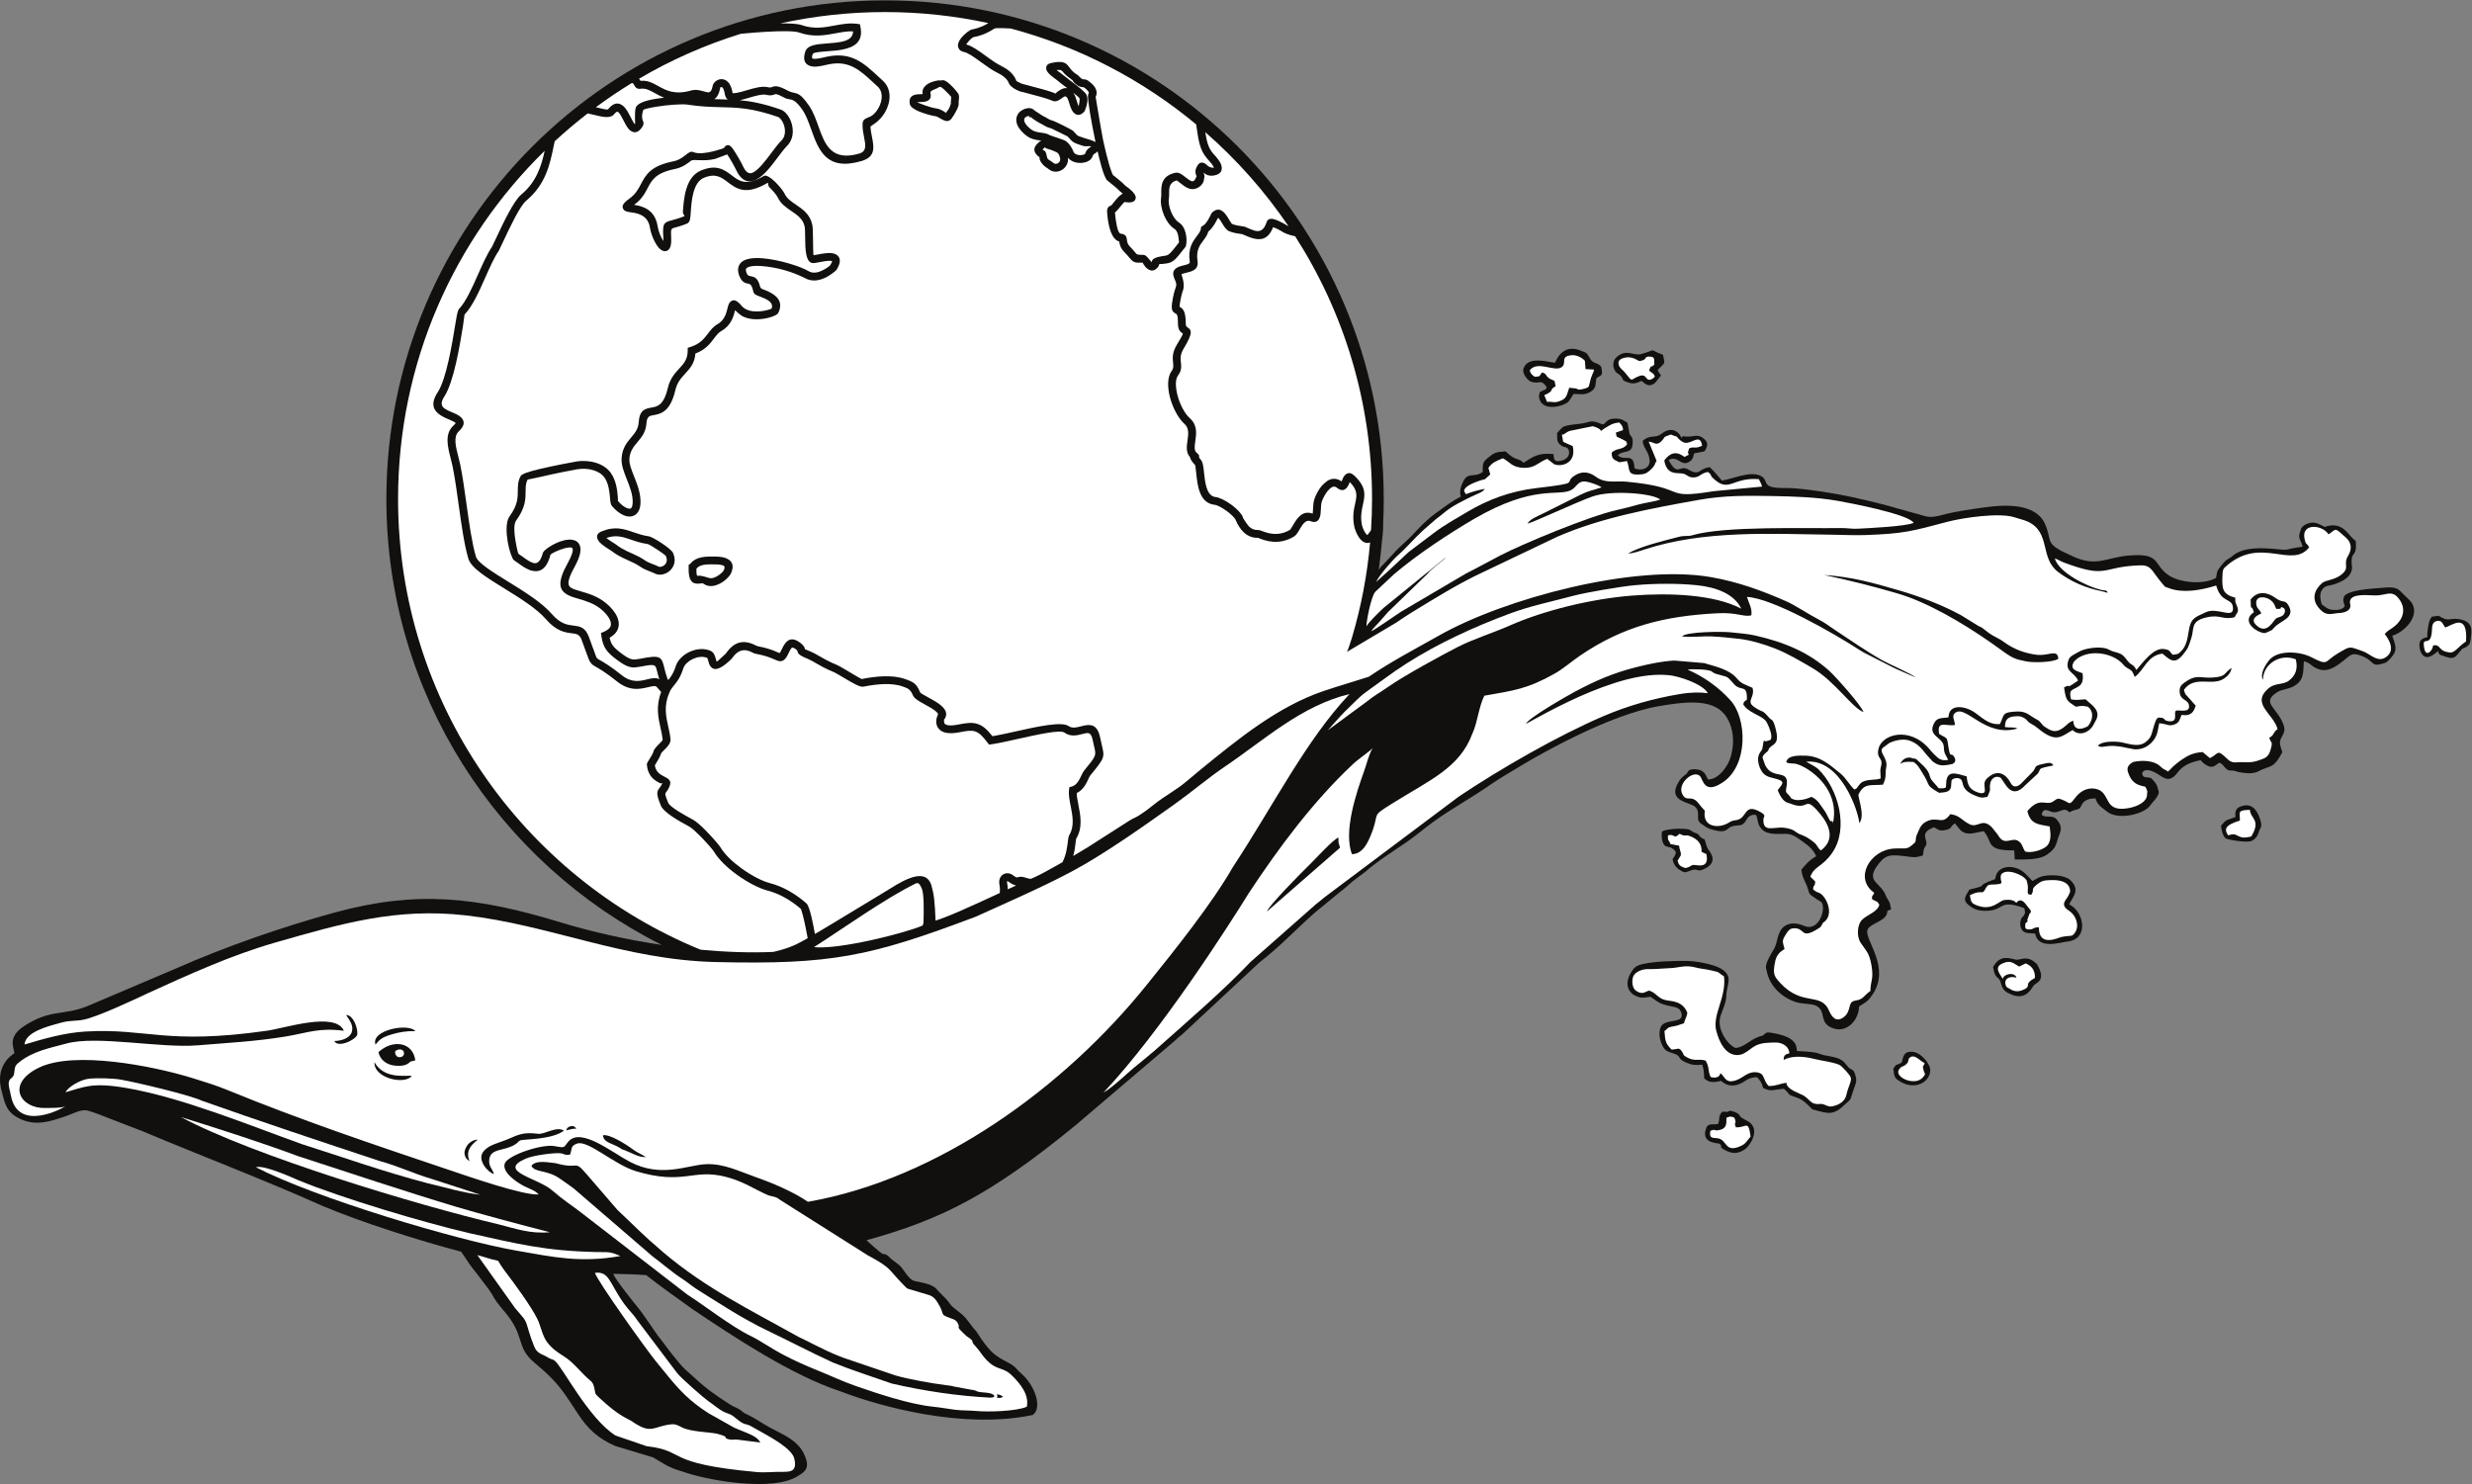
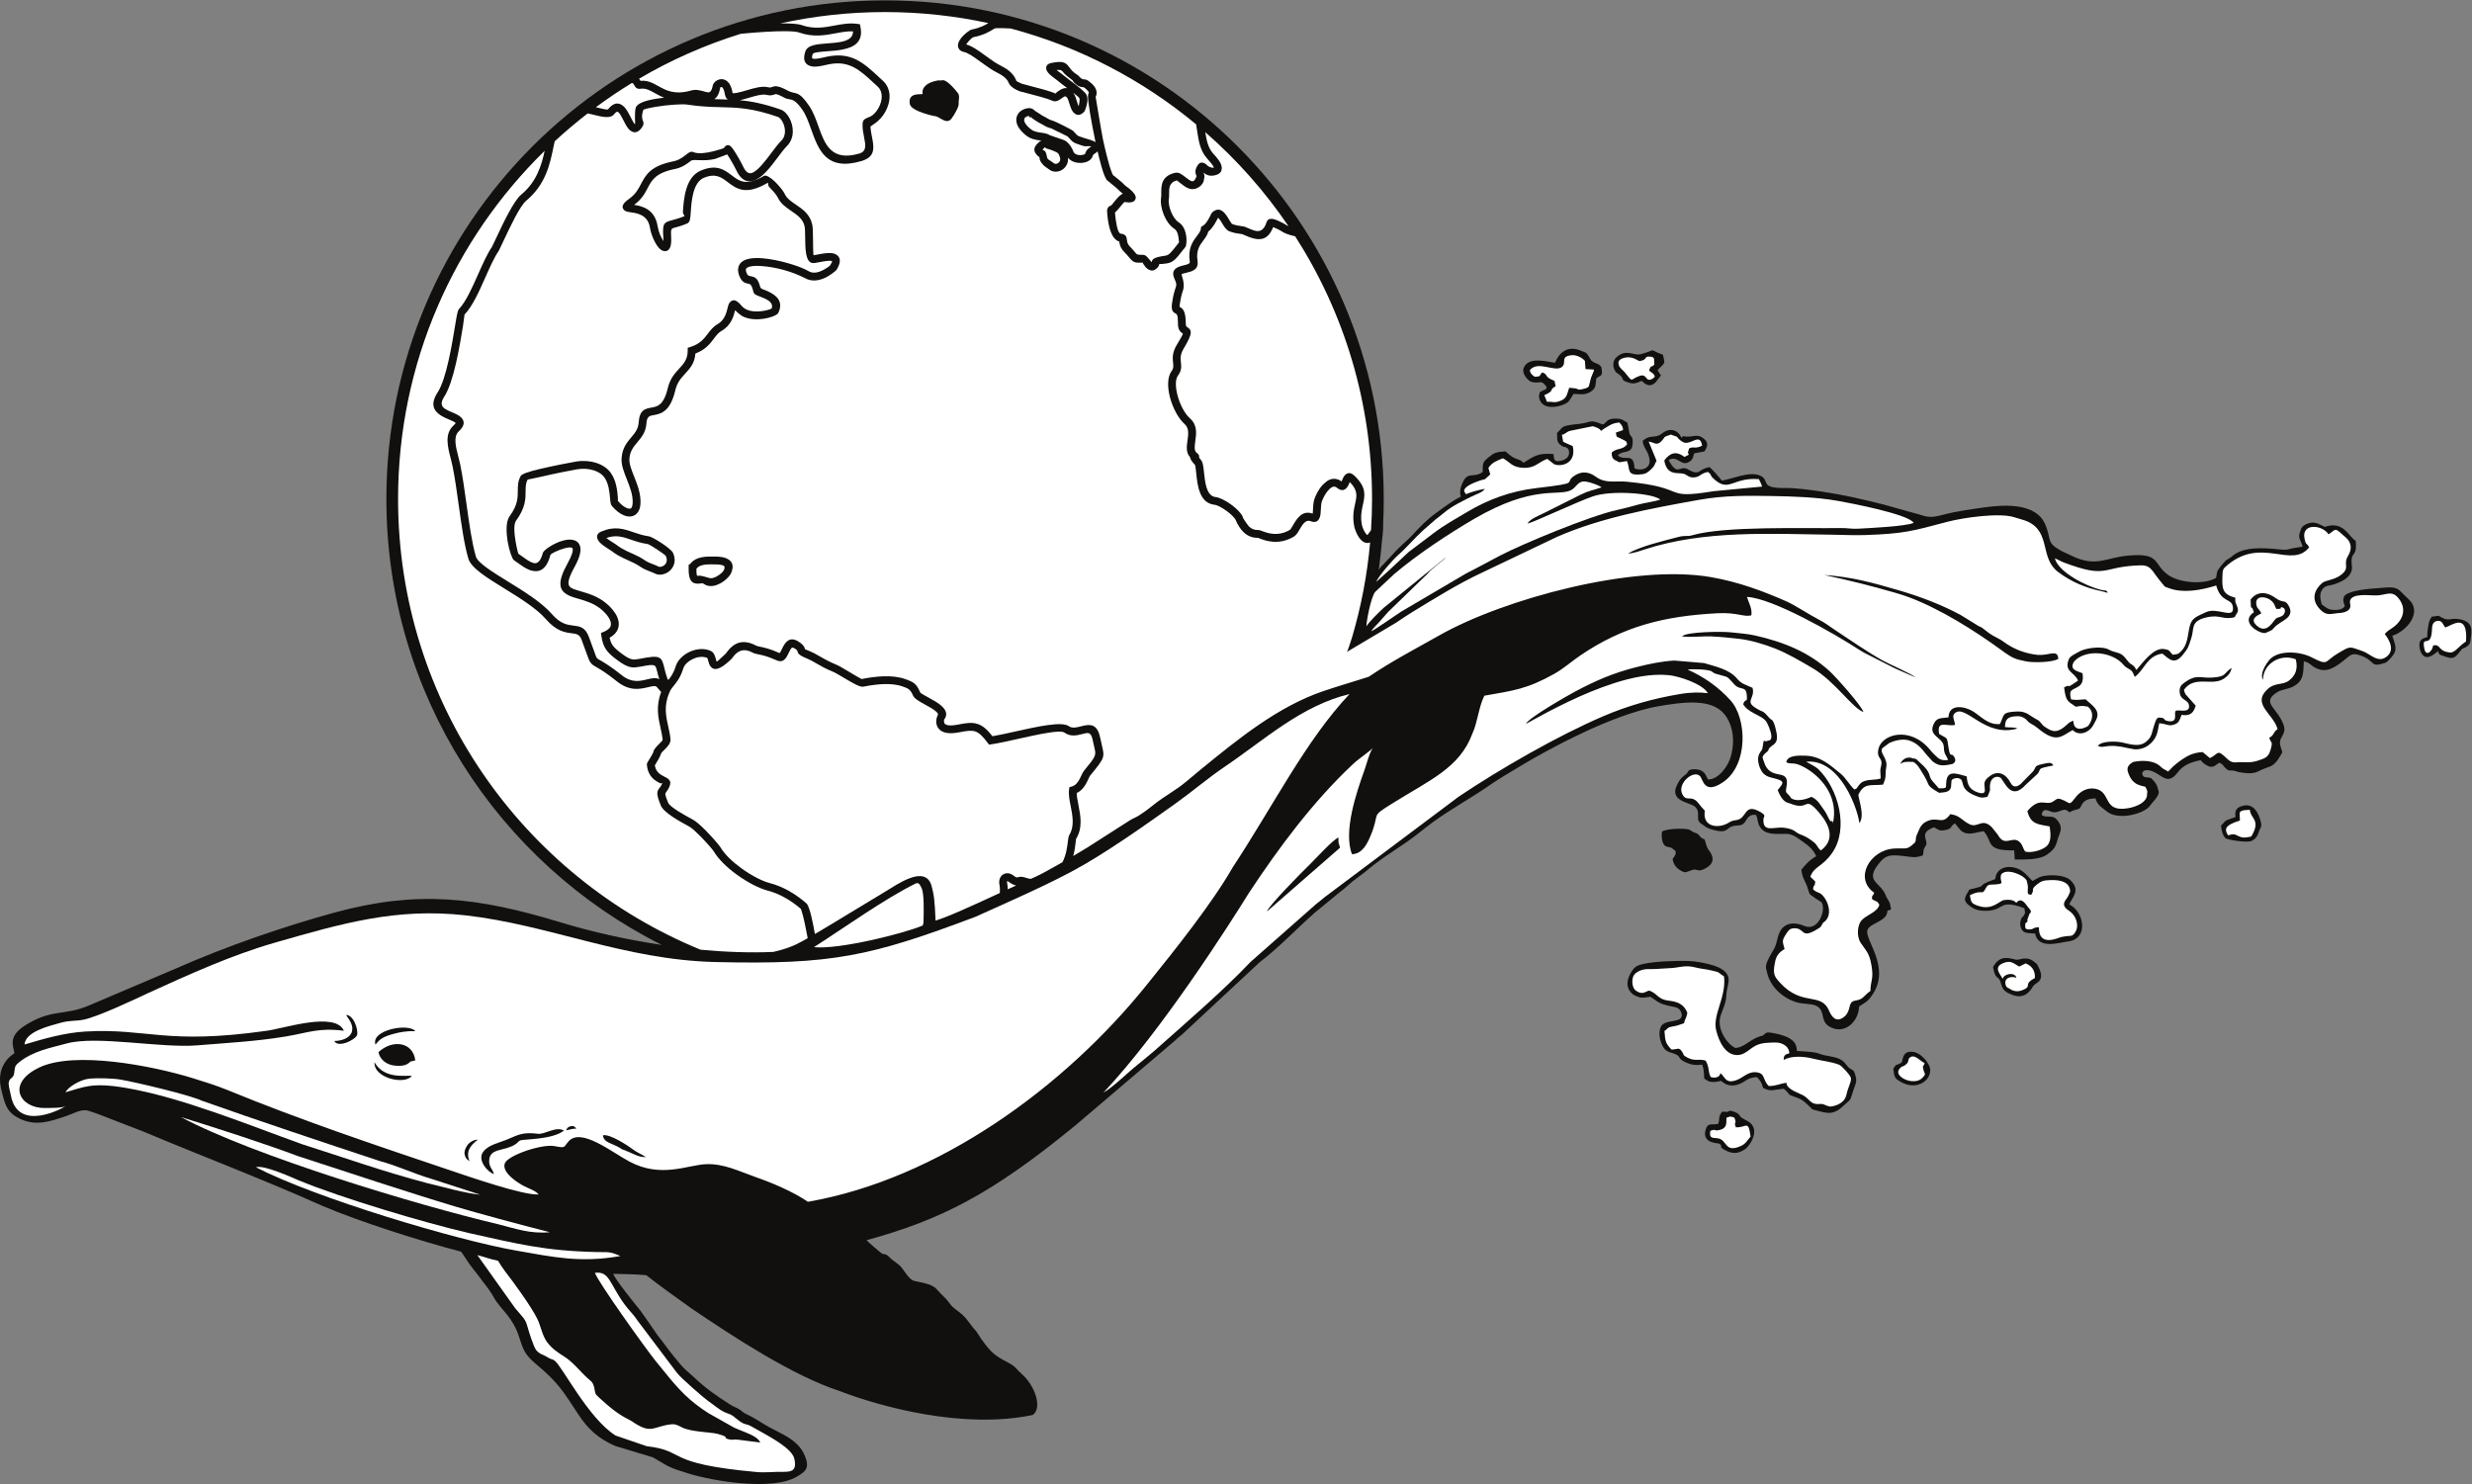
<svg xmlns="http://www.w3.org/2000/svg" viewBox="0 0 778.88 467.653" height="467.653" width="778.88" xml:space="preserve" id="svg2" version="1.1">
  <rect x="0" y="0" width="778.88" height="467.653" fill="#808080" stroke="none" />
  <defs id="defs6" />
  <g transform="matrix(1.333,0,0,-1.333,0,467.653)" id="g10">
    <g transform="scale(0.1)" id="g12">
      <path id="path14" style="fill:#12100e;fill-opacity:1;fill-rule:evenodd;stroke:none" d="m 2092.01,3507.42 c 651.01,0 1178.75,-527.75 1178.75,-1178.76 0,-20.03 -0.49,-39.96 -1.49,-59.75 l -0.08,-12.44 c -0.28,-6.83 -1.24,-15.63 -2.45,-25.19 -1.9,-22.87 -4.43,-45.56 -7.59,-68.04 0.03,-1.09 0.08,-2.1 0.17,-3.01 0.79,4.2 5.25,8.95 10.24,13.58 l 20.34,21.77 c 25.24,28.03 33.06,31.17 47,46.21 19.21,20.71 34.05,36.73 57.23,53.62 23.17,16.89 39.98,29.59 59.18,39.2 l -1.38,2.78 c -1.85,13.78 1.79,23.61 7.57,34.43 11.28,21.16 25.34,6.09 45.16,20.89 0.18,19.22 -0.99,22.46 13.35,34.06 14.75,11.94 18.08,12.99 40.44,14.46 6.94,-5.59 13.1,-12.21 21.85,-16.08 5.4,-2.38 17.34,-4.94 20.35,-11.07 25.27,16.28 37.21,24.16 71.34,20.77 1.56,-11.43 -0.2,-20.52 19.78,-15.24 11.56,3.06 19.36,10.99 16.57,23.88 l -2.52,4.62 c -9.02,6.53 -4.92,0.85 -13.14,5.54 -17.11,9.77 -10.06,20.99 -12.58,30.6 l 12.56,13.48 c 6.88,5.43 27.89,7.2 38.36,8.33 33.03,3.57 24.58,12.18 56.5,-0.98 9.03,-0.03 6.8,13.69 30.4,13.69 16.51,0 17.84,-3.7 28.82,-9.79 1.3,-5.27 4.71,-25.53 4.93,-26.05 3.9,-9.02 8.53,-5.12 7.3,-24.06 -1.63,-25.54 -22.75,-13.53 -34.84,-26.94 16.29,-15.72 37.76,9.16 39.3,-30.8 16.36,-7.22 38.23,-0.13 35.59,20.33 -2.82,22 -14.15,25.68 -16.38,44.68 20.75,17.23 28.2,3.6 45.96,17.57 20.02,15.76 39.08,6.98 45.93,-11.07 2.95,5.82 -1.48,0.36 3.85,4.44 21.86,-4.28 31.09,6.87 45.92,-3.52 14.15,-9.9 13.48,-18.35 4.59,-32.25 l -24.53,-4.79 c -2.33,-7.32 -2.06,-12.99 -8.56,-17.9 -22.76,-17.23 -28.12,14.97 -51.76,2.12 22.24,-40.92 25.32,-10.18 45.83,-22.05 29.45,-17.04 23.27,1.65 51.43,5.1 7.76,-6.97 20.73,-21.58 28.7,-31.63 27.71,4.58 64.23,22.25 89.18,12.24 27.18,-10.9 -4.34,-30.89 62.33,-29.8 22.36,0.37 58.15,-4.55 79.6,-7.67 52.2,-7.62 97.68,-17.8 147.84,-30.59 24.37,-6.22 47.25,-13.55 70.72,-19.58 38.04,-9.76 36.06,-15.31 76.11,-4.61 27.64,7.39 67.26,12.89 96.15,16.87 46.43,6.4 120.73,10.74 142.3,-40.36 16.09,-38.1 0.98,-42.09 38.84,-63.12 l 32.61,-15.22 c 51.74,-21.18 73.91,-0.07 123.9,4.5 79.32,7.23 58.19,-19.76 95.82,-46.07 26.1,-18.25 83.31,-23.39 112.63,-6.67 3.17,15.74 0.84,14.06 10.11,26.31 l 4.94,6.14 c 0.19,0.23 3.75,4.24 3.87,4.36 4.78,5.11 2.24,3.33 9.26,7.64 7.6,4.65 5.54,3.33 12.03,8.62 26.33,21.46 73.95,17.86 104.51,14.84 32.95,-3.26 11.41,-0.5 59.8,5.89 -3.08,13.96 -9.84,18.21 -7.45,30.16 l 3.68,11.61 c 3.49,9.8 19.57,15.94 30.45,15.17 8.57,-0.6 13.76,-4.75 20.36,-7.36 11.4,-4.49 0.41,-3.37 12.77,-0.57 38.79,8.78 49.11,-25.08 65.9,-35.19 3.74,-45.99 -14.51,-17.59 -8.77,-63.49 -1.5,-22.11 -21.45,-31.68 -39.77,-38.39 -14.51,-5.3 -23.58,-2.25 -30.71,-13.37 -6.59,-10.29 -5.12,-19.64 -1.33,-34.69 6.53,-4.16 13.13,-11.85 24.47,-13.03 18.34,-1.91 27.03,2.7 30.14,9.1 -2.41,7.44 -5.01,13.09 -1.99,21.31 4.8,12.97 44.95,18.43 79.19,20.63 22.94,1.46 40.83,5.43 52.6,-5.52 4.54,-4.22 16.11,-15.82 21.87,-21.29 32.61,-31.03 -5.91,-75.13 -39.43,-85.66 3.99,-11.66 11.15,-27.76 5.6,-39.89 -3.04,-6.66 -16.01,-21.88 -21.95,-23.91 -30.51,-10.43 -25.73,-1.19 -43.82,10.46 -2.12,1.37 -4.62,2.67 -7.09,3.72 -28.63,12.19 -30.5,4.42 -48.44,-9.64 -21.08,-16.54 -40.54,-29.24 -64.78,-17.06 -13.66,6.86 -12.29,11.79 -28.44,16.19 -1.87,-25.66 1.71,-45.53 -25.31,-59.9 -11.02,-5.86 -27.86,-7.23 -36.53,-12.57 -41.93,-25.82 0.41,-37.34 14.25,-79.07 4.27,-12.89 -0.46,-19.59 -6.11,-30.33 -6.21,-11.82 -0.78,-20.38 2.84,-33.25 -5.26,-9.6 -13.78,-26.56 -27.08,-32.91 l -19.79,-7.54 c -5.2,-2.43 -5.58,-2.62 -9.38,-4.43 l -3.36,-1.62 c -0.58,-0.22 -1.32,-0.53 -1.94,-0.74 -12.71,-4.34 -27.28,-2.21 -40.11,0.1 -5.94,1.06 -4.93,1.7 -10.94,2.98 -12.51,2.68 -12.44,-2.28 -21.53,6.4 -8.91,8.51 -3.24,7.16 -14.65,13.12 -7.66,-4.58 -13.26,-12.26 -23.56,-9.13 -8.64,2.62 -16.16,9.05 -20.84,15.05 -23.28,-5.03 -40.91,-11.26 -54.54,-29.48 -18.61,-24.88 -31.58,-13.08 -46.35,-3.67 -34.47,21.91 -44.37,0.05 -31.88,-6.62 1.38,-0.74 6.34,-0.93 8.47,-1.2 l 7.14,-1.24 c 11.92,-12.38 14.14,-14.78 18.48,-33.76 -1.47,-8.92 -8.72,-17.56 -14.29,-23.33 l -9.56,-11.99 c -20.7,-19.18 -74.74,-29.31 -97.94,-10.8 -12.94,10.34 -22.92,14.68 -28.11,31.76 -14.24,-0.5 -25.49,-3.15 -31.97,-14.34 -4.82,-8.3 -3,-9.72 -11.49,-11.89 -11.11,-2.84 -6.14,-1.2 -18.63,-6.78 -12.87,15.83 -23.78,-5.43 -42.64,1.58 -9.12,3.39 -19.59,8.94 -22.36,-7.19 9.11,-9.06 23.58,0.58 34.28,-10.14 10.35,-10.4 13.82,-21.36 8.33,-34.64 -9.69,-23.42 -5.01,-32.35 -29.44,-49.23 -20.15,-13.93 -53.73,-11.57 -76.81,-11.93 l -1.28,21.56 c -69.19,-0.95 -49.38,20 -72.31,45.46 -15.16,-2.27 -35.46,-10.66 -49,-1.8 -6.42,4.18 -2.03,0.39 -7.65,6.58 -3.39,3.74 -8.29,10.3 -10.89,13.66 -12.2,-6.58 -5.62,-12.77 -23.11,-15.89 -15.93,-2.83 -15.77,1.27 -26.56,6.63 -35.68,-13.48 -14.96,-27.48 -18.34,-41.51 -8.43,-13.62 -4.9,-7.75 -7.86,-24.92 -19.36,-6.46 -23.41,-4.14 -41.13,-2.11 -11.78,1.35 -28.59,3.79 -39.97,0.65 -11.97,-3.31 -19.9,-13.64 -25.9,-21.61 -25.66,-34.13 -0.99,-39.53 14.03,-61.54 4.25,-6.22 4.4,-11.12 10.09,-19.69 6.14,-9.23 4.85,-10.67 7.64,-23.52 -11.63,-4.75 -7.77,-0.93 -9.42,-8.46 -4.61,-21.04 -43.47,-24.52 -46.81,-41.58 -4.73,-24.14 54.09,-86.2 13.51,-149.4 -10.39,-16.18 -14.64,-18.59 -32.91,-29.81 -0.91,-32.71 -28.85,-62.82 -61.06,-51.85 -36.21,12.34 -14.77,41.47 -41.16,53.71 -10.09,4.68 -31.04,4.03 -43.17,7.25 -30.96,8.25 -62.69,33.77 -71.61,68.57 -2.59,10.13 0.13,0.3 -1.13,5.33 -1.85,7.43 -3.1,7.65 -1.38,15.87 2.01,9.58 12.39,27.14 17.7,35.79 10.17,16.5 7.39,41.97 25.38,54.93 13.88,10.01 32.57,6.87 46.77,0.69 33.23,-14.45 51.99,38.07 41.13,55.46 -7.01,5.61 -10.01,6 -17.2,11.67 -7.59,5.98 -10.91,4.49 -14.37,17.32 -5.96,22.02 -14.07,26 -16.4,48.5 12.25,14.51 18.11,22.02 35.04,31.81 -6.16,15.36 -19.6,26.06 -30.87,33.81 -10.63,7.31 -22.93,18.78 -39.58,19.06 -24.34,0.42 -49.47,-4.25 -62.66,16.79 -7.07,11.29 -3.55,17.84 -9.45,28.3 l -8.3,-0.27 c -14.64,-4.7 -11.77,-13 -21.93,-21.35 -4.88,-4.01 -10.53,-3.33 -18.04,-4.11 -25.24,-2.6 -13.12,-21.5 -56.47,-8.83 -12.21,3.57 -14.56,6.79 -24.28,13.27 -16.39,10.91 0.7,25.68 -14.58,40.13 -13.07,12.35 -70.87,11.87 -36,63.58 5,7.41 12.6,11.49 15.28,14.2 5.32,5.33 2.52,10.42 17.19,11.03 7.49,0.31 16.28,-1.11 21.72,-5.59 8.7,-7.16 6.66,-10.25 12.41,-18.65 24.52,-0.07 47.13,31.19 53.47,53.45 13.08,45.84 0.87,82.79 -15.97,102.22 -31.15,35.95 -94.09,27.92 -154.58,17.61 -57.37,-9.77 -127.56,-38.72 -175.37,-61.07 -63.97,-29.92 -125.71,-64.11 -186.14,-101.46 -12.12,-7.49 -23.93,-14.61 -34.01,-21.71 -43.49,-30.62 -93.99,-58.02 -136.29,-88.72 -22.5,-16.34 -40.17,-31.96 -62.46,-47.39 -31.92,-22.11 -68.42,-44.44 -97.84,-70.25 l -31.22,-23.61 c -10.76,-8.89 -17.61,-16.23 -29.54,-24.91 l -59.74,-49.04 c -43.4,-38.38 -84.71,-82.31 -130.67,-117.46 l -183.59,-171.03 c -8.57,-6.14 -8.72,-6.94 -15.19,-13.06 L 2542.11,848 C 2341.72,683.742 2223.66,624.766 2048.29,576.438 c 0.94,-1.778 34.05,-30.665 36.8,-31.758 3.92,-1.575 4.79,-0.637 7.96,-1.797 6.92,-2.539 7.84,-6.067 14.25,-11.328 l 18.72,-14.297 c 10.69,-9.856 21.52,-34.309 35.82,-37.317 14.78,-3.105 37.77,-6.679 49.29,-16.386 l 13.74,-14.551 c 9.42,-9.141 13.67,-13.184 21.45,-24.18 7.34,-10.351 25.23,-19.043 36.82,-33.152 9.75,-11.895 14.1,-19.504 24.31,-30.469 0.81,-0.871 10.06,-15.676 12.96,-19.66 23.3,-32.012 30.37,-37.539 65.57,-56.18 15.5,-8.203 16.29,-14.172 28.44,-24.562 31.06,-26.551 50.56,-80.567 26.64,-97.52 -164.83,-34.629 -361.29,19.981 -455.58,56.223 -113.59,37.312 -251.48,128.418 -349.72,194.668 -36.33,26.336 -73.23,51.758 -108.34,79.637 -11.82,0.871 -20.9,2.004 -78.02,3.164 4.22,-12.403 47.87,-66.844 56.9,-77.715 10.08,-12.137 18.59,-25.457 28.04,-38.555 8.59,-11.922 17.56,-26.668 26.61,-37.664 9.99,-12.148 18.49,-25.234 28.65,-37.383 10.35,-12.383 19.39,-25 30.46,-35.117 l 17.76,-15.793 c 30.63,-28.816 52.02,-43.758 87.78,-66.699 10.03,-6.434 13.03,-6.192 21.17,-10.918 8.25,-4.805 7.52,-7.547 17.82,-12.078 12.5,-5.508 27.82,-15.098 39.67,-22.539 39.74,-24.953 88.61,-35.676 101.95,-86.993 5.58,-21.445 -7.16,-28.84 -22.35,-37.883 -58.75,-34.941 -200.75,-10.039 -255.91,7.09 -44.76,13.906 -44.1,13.945 -84.09,38.145 l -89.44,27.043 c -40.14,17.41 -64.59,40.047 -87.19,74.383 -36.98,56.172 -47.57,75.598 -102.23,121.016 -48.76,40.539 -20.5,62.804 -74.98,125.273 -4.98,5.703 -9.56,11.437 -15.2,18.984 -5.58,7.481 -7.5,12.024 -12.47,20 -9.21,14.817 -17.65,23.801 -28.12,38.555 -4.91,6.914 -8.77,11.262 -13.87,17.676 -15.13,18.984 -21.66,31.875 -30.51,43.508 C 993.305,574.523 852.117,619.387 762.09,657.578 619.727,721.191 480.754,773.645 338.418,833.496 L 230.41,875.207 c -5.551,1.914 -14.293,5.137 -21.355,7.207 -16.989,4.969 -35.012,-6.465 -52.375,-12.383 -41.391,-14.121 -69.047,-22.5 -103.551,-9.211 -37.785,15.559 -40.941,35.891 -49.742,70.118 -14.289,55.605 20.656,81.342 30.555,87.272 -0.312,13.1 -17.879,37.75 23.117,64.48 63.007,41.06 91.941,23.7 150.129,47.32 l 210.195,89.37 c 114.363,50.76 253.316,98.78 373.344,131.59 195.062,53.32 337.633,36.72 533.763,-22.98 73.31,-22.33 156.12,-40.97 239.79,-53.54 -386.03,193.61 -651.022,592.93 -651.022,1054.21 0,651.01 527.742,1178.76 1178.752,1178.76 z m 1564.04,-914.35 c -4.62,-12.27 -7.03,-2.42 -6.57,-6.94 l -9.78,-4.63 -2.16,-10 c 3.63,-37.29 53.28,-25.13 67.64,-14.56 4.98,3.68 9.08,12.4 14.03,19.99 14.99,0.2 25.56,-3.54 39.41,4.53 15.7,9.15 11.92,18.47 14.63,32.45 12.63,9.29 15.47,4.23 12.04,25.91 -5.52,11.17 -19.11,8.13 -25.53,18.6 -10.51,17.12 -6.96,14.7 -25.74,21.87 -43,16.44 -58.1,-29.31 -58.1,-29.32 -8.97,-1.08 -62.88,18.68 -74.59,-13.14 -4.7,-12.77 10.15,-29.92 18.76,-32.35 21.32,-6.02 21.25,8.09 35.96,-12.41 z m 224.52,14.8 c 3.1,-2.43 17.44,-20.37 33.86,-2.19 0.36,0.39 0.71,1.11 1.04,1.51 l 10.62,13.53 c -4.23,6.42 -4.82,6.36 -8.04,12.87 l 4.86,4.61 c 14.43,14.59 11.9,9.63 7.9,31.34 -39.6,14.46 -8.84,13.35 -52.38,1.53 -17.11,-4.63 -33.95,13.56 -57.05,-6.81 -13.35,-11.76 -7.41,-29.99 -1.12,-36.42 1.56,-1.59 3.42,-2.16 4.71,-3.09 18.25,-13.16 1.3,-14.09 26.05,-21.35 11.53,-3.38 16.44,-1 29.55,4.47 z m 1881.85,-638.82 c 3.81,-9.29 2.4,-7.68 12.7,-11.34 20.79,-7.37 25.52,-7.86 38.73,9.54 9.13,12.03 6.03,5.32 16.77,12.46 6.31,4.2 8.22,7.51 9.09,15.99 1.97,19.34 9.49,44.36 -29.87,49.24 -21.25,2.63 -21.21,-7.71 -45.68,7.63 l -16.48,-2.16 c -0.28,-0.8 -1.37,-1.76 -0.89,-1.87 0.86,-0.22 -4.44,-2.79 -6.75,-18.25 -1.57,-10.49 -3.13,-16.49 -2.52,-28.04 -17.6,-4.09 -21.16,-10.84 -17.56,-29.46 7.16,-23.54 21.97,-22.7 42.46,-3.74 z m -478.28,-392.18 c -23.98,-9.13 -19.5,-4.01 -34.18,-20.23 0.26,-10.3 4.3,-24.28 10.59,-30.12 3.31,-3.07 50.78,-11.64 62.2,-5.9 14.53,7.29 15.79,20.68 17,23.24 4.92,10.47 8,11.35 1.83,29.62 -7.76,23.06 -21.73,37.81 -46.35,27.87 -10.95,-4.42 -12.85,-12.88 -11.09,-24.48 z m -499.15,-215.58 c 0.78,-4.9 1.36,-8.29 1.81,-10.63 l -3.37,-7.65 c -6.05,-2.66 -11.68,-17.45 -5.86,-29.98 6.1,-13.12 19.19,-10.02 32.97,-11.75 7.1,-38.55 58.71,-20.76 76.51,-18.79 51.46,5.69 39.26,70.77 3.93,87.87 9.16,19.29 26.79,33.87 2.99,56.92 -12.72,12.32 -42.43,12.95 -58.15,10.95 -15.24,-1.92 -19.93,-6.5 -31.72,-12.68 -14.41,14.08 -21.88,26.75 -42.81,31.76 -22.98,5.5 -43.48,-4.72 -44.94,-27.02 -57,-20.69 -7.15,-12.28 -61.27,-24.94 -6.27,-11.7 -17.25,-22.54 -4.53,-34.16 12.44,-11.35 23.27,-15.84 40.77,-16.1 49.5,-0.76 29.92,29.54 93.67,6.2 z m -74.02,-139.15 c 5.55,-33.16 13.59,-18.33 18.62,-38.55 4.24,-17.07 12.3,-21.32 26.22,-26.91 33.67,-13.52 46.25,15.64 50.81,21.4 6.61,8.32 29.94,10.75 10.29,47.08 -5.64,10.43 -0.53,1.79 -5.49,6.66 -0.38,0.38 -0.99,0.91 -1.38,1.27 -0.38,0.33 -0.98,0.89 -1.36,1.19 -19.56,15.66 -33.36,3.75 -43.43,5.29 -12.59,1.93 -37.09,14.54 -54.28,-17.43 z M 4475.2,982.082 c 1.45,-10.176 1.21,-18.223 7.44,-24.434 l 3,-2.375 c 39.86,-29.011 79.53,-3.523 76.78,25.872 -1.05,11.335 -20.49,39.235 -42.67,40.745 -15.16,1.03 -19.46,-5.94 -22.48,-16.94 -3.18,-11.493 0.05,-7.145 -10.38,-12.575 -5.12,-2.668 -3.75,1.688 -11.69,-10.293 z m -385.48,-99.328 c -16.76,-6.57 0.49,-1.356 -19.31,-2.695 -3.41,-4.95 -5.2,-6.375 -6.52,-13.446 -0.7,-3.683 -0.1,-3.996 -0.55,-6.925 l -1.46,-6.239 c -0.14,-0.469 -0.57,-1.359 -0.83,-2.051 -14.95,-3.371 -24.45,4.239 -29.51,-14.101 -8.98,-32.539 28.93,-31.027 31.37,-32.422 12.45,-7.082 -2.65,-5.605 11.84,-13.984 19.87,-11.485 33.76,-10.703 50.89,1.25 8.8,6.132 35.63,42.773 9.8,63.007 -0.41,0.321 -1.12,0.762 -1.53,1.075 l -13.61,7.605 c -13.5,6.887 -2.71,12.063 -30.58,18.926 z M 3901.3,1151.88 c 2.49,-1.69 5.09,-3.51 7.61,-5.27 2.56,-1.82 3.58,-2.57 6.23,-4.42 20.24,-14.07 43.47,-11.51 52.45,-18.24 4.02,-3.03 8.48,-10.69 7.36,-18.01 -2.69,-17.56 -44.68,-4.66 -50.85,-29.25 -3.67,-14.64 -0.58,-27.91 5.49,-40.33 7.05,-14.43 15.02,-14.43 28.79,-19.38 16.44,-5.93 4.99,-10.93 26.73,-20.378 12.78,-5.555 21.34,-7 38.56,-5.254 4.19,-12.684 3.97,-21.309 4.69,-32.852 8.62,-5.789 14.06,-11.699 39.78,-5.418 18.34,-16.535 39.01,-12.695 57.8,0.547 6.5,4.578 14.55,7.734 26.85,8.398 8.03,-8.527 11.07,-12.003 14.63,-25.636 19.58,-9.578 23.24,-4.149 49.19,-1.973 21.47,-18.73 0.03,-9.461 34.45,-22.469 12.43,-4.687 23.06,-16.562 32.85,-26.164 39.25,-10.996 49.78,-15 78.02,12.59 4.74,4.649 9.72,7.578 12.42,12.684 l 6.55,19.98 c 5.57,17.735 9.4,19.719 4.18,36.719 -4.08,13.273 -5.83,9.258 -15.14,16.582 l -11.27,13.352 c -11.82,11.662 -30.91,12.672 -46.95,16.122 -7.79,1.66 -13.17,4.59 -19.88,6.03 -8.85,1.88 -38.08,3.86 -44.43,3.92 -1.36,12.12 0.3,33.45 -61.47,43.21 -13.19,2.09 -13.41,-2.44 -18.91,-6.77 -29.44,-6.22 -41.74,-27.72 -65.12,-29.33 -20.48,9.5 -44.68,46.14 -35.05,75.87 4.46,13.8 13.26,30.87 13.58,47.81 0.49,25.35 17.92,44.82 -11.72,63.38 -17.83,11.17 -61.11,18.68 -82.29,18.79 -29.75,0.15 -72.76,-0.58 -103.32,-7.47 -11.2,-2.52 -15.39,-4.92 -20.5,-9.77 -0.43,-0.41 -31.54,-35.34 -5.08,-60.01 3.02,-2.81 4.44,-3.42 7.88,-5.04 l 9.38,-3.69 c 7.89,-2.15 16.5,0.09 26.51,1.14 z m 49.34,352.28 c 9.95,-7.64 13.96,-8.34 6.84,-21.14 -0.16,-0.29 -3.63,-5.01 -3.96,-5.45 1.92,-12.42 8.26,-20.39 16.41,-25.55 14.08,-8.92 13.17,-5.98 29.54,-0.5 14.35,4.8 11.31,-7.67 33.15,4.73 30.06,17.08 7.46,40.15 4.43,45.24 -3.09,5.18 -5.74,15.23 -7.77,22.45 -12.98,4.77 -10.13,8.73 -17.4,13.38 -4.41,2.82 -4.37,1.01 -11.09,4.81 -4.7,2.65 -4.31,3.82 -10.18,5.49 -7.78,2.22 -46.86,3.02 -62.13,-5.05 -1.9,-11.69 -0.37,-33.57 11.75,-35.72 l 10.41,-2.69" />
      <path id="path16" style="fill:#ffffff;fill-opacity:1;fill-rule:evenodd;stroke:none" d="m 2092.01,3479.74 c 83.8,0 165.48,-9.03 244.19,-26.04 -7.18,-4.39 -18.38,-11.04 -39.4,-15.25 -4.84,-0.97 -18.25,-11.09 -25.66,-21.05 -2.58,-3.46 -4.66,-7.06 -5.79,-10.52 -1.66,-5.09 -1.47,-10.02 1.41,-14.36 v -0.04 c 2.34,-3.5 6.13,-6.02 11.76,-7.11 9.65,-1.86 23.96,-12.21 36.48,-21.25 l 12.54,-8.99 c 7.96,-5.79 16.48,-11.99 33.71,-20.9 6.34,-3.28 11.72,-7.03 15.88,-11.27 3.63,-3.7 6.33,-7.82 7.91,-12.38 h 0.03 c 1.17,-3.38 8.04,-9.73 16.1,-14.04 5.32,-2.85 11.53,-5.33 17.29,-6.13 31.13,-8.14 58.81,-15.39 68.16,-19.91 9.12,-4.41 16,0.5 23.36,5.75 1.7,1.21 3.46,2.46 4.93,3.33 2.46,1.44 5.17,1.74 8.31,-3.61 1.3,-2.22 2.71,-6.77 4.18,-11.49 2.7,-8.72 5.56,-17.95 11.07,-23.05 7.03,-6.53 15.08,-7.14 24.75,3.28 0.57,0.62 5.82,12.7 6.91,22.95 0.66,6.12 0.26,12.39 -2.41,17.27 -3.86,7.08 -21.92,20.7 -37.31,32.32 -1.43,1.08 -18.47,14.55 -18.66,14.55 -0.7,0.61 -7.43,5.99 -7.56,5.8 -2.24,1.63 -4.72,3.45 -6.9,5.09 11,1.26 13.06,-1.5 16.38,-5.94 3.4,-4.55 14.09,-13 21.57,-18.32 0.54,-0.31 1.4,-2.91 2.06,-3.62 4.56,-4.91 11.97,-12.88 24.3,-12.74 1.79,-1.19 4.37,-3.07 6.78,-5.39 2.6,-2.48 4.94,-5.29 5.22,-7.48 0.02,-0.13 -0.18,-0.85 -0.17,-0.86 -1.17,-1.97 -1.73,-4.68 -1.75,-8.01 -0.09,-13.76 7.96,-60.9 17.23,-105.12 l 0.6,-2.86 c -6.77,3.83 -16.48,6.64 -23.1,8.55 -2.09,0.61 -3.75,1.09 -4.84,1.46 l -3.7,1.27 c -6.26,2.12 -9.15,3.11 -10.66,4.1 -1.08,0.7 -2.44,2.21 -4.96,4.98 -0.94,1.03 -2.07,2.27 -5.42,5.82 v 0.04 c -1.47,1.55 -11.8,7.07 -22.39,12.36 v 0.04 c -11.18,5.58 -23.37,11.37 -25.49,11.9 -6.86,1.72 -10.16,3.74 -13.63,5.86 -2.85,1.74 -5.8,3.54 -10.05,5.36 h -0.03 c -1.02,0.44 -9.56,6.1 -15.32,9.91 -1.54,1.02 -2.94,1.94 -4.22,2.72 -0.82,1.01 -1.75,1.89 -2.77,2.65 -4.27,3.17 -9.59,3.85 -14.9,2.99 h -0.04 c -4.2,-0.68 -8.49,-2.35 -11.99,-4.36 -3.36,-1.91 -6.3,-4.36 -8.13,-6.81 -7,-9.42 -6.9,-19.18 -3.2,-28.23 4.41,-10.78 14.29,-20.07 21.88,-25.75 10.68,-7.96 21.83,-9.53 31.73,-10.91 l 3.38,-0.48 c -2.32,-0.71 -4.32,-1.9 -5.87,-3.72 l -1.06,-0.97 c -1.02,-0.92 -2.18,-1.95 -3.2,-3.03 -6.37,-6.74 -11.48,-16.15 1.11,-28.1 0.4,-0.38 4.49,-3.46 4.49,-3.47 -1.27,-8.7 9.67,-20.17 14.46,-23.16 2.31,-1.45 5.01,-3.14 7.76,-5.39 5.69,-4.68 12.78,-6.28 19.66,-5.32 4.88,0.67 9.72,2.68 13.83,5.8 4.12,3.13 7.54,7.4 9.59,12.58 1.71,4.28 2.48,9.14 1.95,14.41 4.44,-5.57 10.66,-9.08 17.41,-10.9 4.5,-1.21 9.27,-1.64 13.85,-1.42 4.61,0.22 9.07,1.12 12.88,2.56 7.03,2.65 12.35,7.32 14.02,13.5 0.86,3.21 3.24,4.79 5.26,6.13 2.5,1.66 4.81,3.2 6.56,5.18 2.4,-10.29 14.7,-64.35 23.57,-69.31 l 3.01,-2.46 c 7.19,-5.75 22.33,-17.84 25.52,-22.1 1.98,-1.91 6.35,-4.71 7.32,-6.29 -6.77,-2.88 -13.94,-11.55 -20.48,-19.49 -1.88,-2.28 -6.66,-9.7 -9.69,-9.39 -3.58,-0.94 -7.18,-6.03 -6.81,-13.08 0.16,-3.07 0.76,-6.92 0.76,-9.79 2.29,-23.29 8.76,-55.95 28.05,-61.26 0.81,-6.13 1.91,-14.64 12.13,-25.03 5.5,-5.58 8.84,-9.65 11.3,-12.64 11.27,-13.72 14.31,-12.28 32.27,-12.28 0.33,-1.43 0.29,-2.19 1.8,-4.08 0.79,-1 5.43,-7.87 6.09,-7.87 7.95,-7.27 16.92,-10.51 26.77,0.24 3.15,3.44 3.71,6.02 4.21,8.33 0.11,0.51 -0.18,-0.86 17.04,1.52 15.88,2.21 22.33,10.47 39.1,31.96 2.01,2.56 4.52,5.36 6.25,8.06 1.08,1.69 2.91,12.94 1.36,24.14 -1.53,11.02 -5.64,23.67 -15.21,31.21 -0.71,0.56 -1.53,1.14 -2.46,1.75 -7.25,4.6 -13.58,13.84 -17.94,24.2 -4.71,11.21 -6.96,23.3 -5.49,32 0.62,3.71 0.59,7.87 0.56,12.37 -0.07,11.52 -0.18,26.38 18.51,30.56 0.14,0.03 3.99,-3.25 8.62,-6.85 5.87,-4.57 12.27,-9.55 19.41,-12.17 16.92,-6.19 35.93,7.85 35.93,22.77 2.15,5.88 0.89,9.28 -1.09,14.77 5.48,-4.74 13.11,-9.16 25.6,-6.66 15.27,3.05 19.05,11.47 16.97,21.89 -2,9.98 -11.53,20.59 -17.95,27.73 l -2.53,2.82 c -11.32,13.04 -14.93,30.17 -17.98,49.81 74.66,-65.22 140.85,-139.9 196.64,-222.21 -2.91,1.28 -5.5,2.7 -7.68,4.28 -0.82,0.6 -8.63,4.98 -16.14,8.28 -3.83,1.69 -7.78,3.22 -11.13,4.06 -6.78,1.71 -12.47,0.79 -15.68,-4.61 -0.38,-0.65 -0.7,-1.38 -0.96,-2.18 l -0.04,-0.07 c -7.03,-22.41 -18.47,-23.49 -30.04,-19.86 -4.9,1.54 -9.74,3.64 -14.42,5.66 l -6.27,2.68 c -2.11,0.88 -4.87,1.25 -8.56,1.76 -5.79,0.8 -14.64,2.02 -22.24,5.15 -1.38,0.57 -4.44,5.67 -7.63,10.99 -2.99,4.98 -6.07,10.1 -9.69,14.12 -8.3,9.23 -17.78,13.06 -29.77,2.28 l -2.17,-2.96 -0.26,-0.56 c -1.47,-3.21 -10.67,-23.36 -19.56,-28.15 l -4.24,-2.28 -0.58,-4.76 c -0.69,-5.57 -4.72,-10.94 -9.19,-16.9 -10.14,-13.53 -22.02,-29.37 -17.01,-61.3 0.73,-4.66 -6.73,-6.44 -13.76,-8.11 -4.48,-1.06 -8.86,-2.1 -12.89,-3.92 -10.75,-4.84 -16.58,-12.45 -9.5,-28.14 5.57,-12.36 4.9,-14.35 2.55,-21.38 -2.27,-6.77 -5.6,-16.73 -8.27,-35.74 -2.66,-18.81 2.37,-21.6 8.95,-25.26 2.19,-1.22 5.04,-2.8 4.98,-23.42 -0.06,-15.45 6.11,-19.83 11.11,-23.38 0.99,-0.7 1.6,-1.14 -13.57,-26.3 -11.66,-19.33 -10.26,-32.23 -9.04,-43.5 0.71,-6.58 1.34,-12.35 -3.19,-18.43 -10.46,-14.03 -10.56,-38.03 -4.43,-61.9 6.42,-24.98 19.73,-50.59 34.84,-64.03 10.9,-9.7 8.83,-24.4 6.91,-37.99 -2.13,-15 -4.11,-29.05 5.81,-40.15 0.63,-4.35 3.96,-10.31 11.93,-18.68 0.84,-0.88 1.71,-9.15 2.78,-19.34 3.07,-29.34 7.44,-70.93 43.7,-74.74 6.28,-0.65 17.46,-6.73 27.96,-14.36 10.1,-7.34 18.98,-15.71 21.5,-21.52 h 0.02 c 4.84,-11.18 10.99,-21.58 19.25,-29.25 8.94,-8.29 20.05,-13.35 34.16,-12.93 0.63,0.01 0.97,-0.63 3.23,-1.48 14.29,-5.38 45.18,-17.01 81.3,4.6 5.25,3.14 8.94,9.43 13.17,16.63 6.22,10.59 14.21,24.19 25.64,19.71 12.03,-4.71 18.38,-0.53 21.99,8.71 2.02,5.14 2.32,11.69 2.64,18.85 0.31,6.73 0.65,14.15 2.55,19.38 2.72,7.51 7.36,16.57 13.12,23.84 3.28,4.1 6.9,7.52 10.6,9.45 2.66,1.37 5.36,1.86 7.9,0.94 1.22,-0.45 2.48,-1.17 3.77,-2.19 v -0.04 c 11.05,-8.83 18.4,-6.11 24.19,1.14 2.42,3.02 3.93,6.67 5.41,10.27 l 0.86,2.05 c 19.55,-19.74 16.6,-33.13 12.81,-50.27 -3.22,-14.61 -6.93,-31.43 -2.22,-54.99 1.17,-5.83 5.43,-17.36 11.27,-25.8 2.97,-4.3 6.48,-8.02 10.43,-10.31 4.94,-2.85 10.23,-3.67 15.76,-1.41 -6.87,-77.61 -21.49,-153 -42.99,-225.41 -5.29,-14.61 -7.36,-24.46 -11.75,-33.29 l 116.39,69.14 c 14.25,9.72 26.47,17.81 34.39,22.65 54.05,33.03 111.21,69.01 171.81,97.15 l 174.74,83.32 c 103.51,45.12 219.84,66.54 334.84,87.14 59.23,10.62 114.2,10 171.39,9.02 51.67,-0.89 105.79,-2.53 156.48,-11.4 28.16,-4.92 167.92,-31.5 179.45,-52.07 -19.8,-8.39 -103.53,-12.26 -132.09,-13.77 -15.01,-0.79 -24.97,1.83 -40.09,1.56 -80.92,-1.43 -273.95,5.55 -351.29,-17.06 -12.27,-3.58 -15.26,0.51 -32.74,-4.06 -35.29,-9.22 -88.6,-21.76 -118.8,-38.84 11.35,-0.81 33.38,7.81 38.72,9.22 141.24,46.36 299.6,36.96 445.4,34.98 26.85,-0.36 51.06,-1.7 77.98,-0.75 90.2,3.2 108.91,9.12 192.49,31.21 38.62,10.21 124.41,22.23 158.89,10.65 8.93,-3 22.47,-6.12 31.05,-10.05 55.3,-25.41 28.07,-86.07 71.89,-119.1 30.63,-23.1 64.75,-37.6 102.52,-45.41 8.79,-1.82 9.21,-2.97 14.89,-3.78 -3.4,7.68 -5.2,4.16 -16.3,6.88 -33.99,8.32 -99.83,41.28 -108.86,74.36 7.23,-2.44 13.84,-6.86 21.48,-9.73 106.18,-39.84 86.81,-9.06 181.85,-6.64 20.4,0.51 25.58,-10.2 35.73,-23.96 4.5,-6.1 9.5,-12.85 13.9,-17.83 10,-11.31 3.39,-7.19 17.8,-12.54 32.13,-11.92 74.52,-4.8 110.7,6.59 12.28,-44.11 39.23,-27.45 39.72,-54.27 0.45,-24.85 -37.32,3.53 -63.86,-8.73 -28.38,-13.12 -36.16,-14.61 -41.1,-46.44 -2.62,-16.88 -5.61,-34.51 -18.11,-46.27 -7.34,-6.93 -5.61,-6.04 -19.26,-7.95 -9.22,8.31 -5.04,11.2 -20.86,13.53 -24.86,3.67 -50.09,-32.46 -65.22,-49.5 -7.88,15.68 -11.56,9.37 -20.98,21.92 -14.44,19.25 -17.16,16.31 -36.22,22.61 -3.92,1.3 -11.42,5.47 -12.64,5.85 -18.31,5.73 -51.96,1.31 -66.95,-7.89 -6.68,-4.1 -19.73,-9.41 -22.71,-16.8 -12.14,-30.11 13.1,-30.05 21.68,-50.83 -0.55,-0.54 -1.43,-1.03 -1.88,-1.34 -33.83,-23.37 -10.31,-3.48 -31.18,-14.82 4.77,-33.07 6.95,-31.26 27.84,-45.65 14.54,2.46 13.73,2.7 28.5,0.16 14.89,-12.39 11.81,-31.26 0.38,-45.78 -18.73,-11.07 -34.75,-8.52 -34.7,12.44 -11.8,-3.49 -13.31,-8.61 -23.68,-16.29 -18.29,-13.54 -28.05,-8.37 -44.61,2.43 -6.77,4.41 -9,12.34 -17.39,16.49 -17.67,8.75 -24.24,20.36 -48.21,19.29 -36.58,-1.64 -28.79,-7.89 -39.74,-29.71 -28.24,-2.53 -45.12,18.77 -64.32,30.44 -18.26,11.1 -56.26,18.99 -57.25,-14.58 -16.62,-2.43 -26.06,-0.19 -33.16,-12.37 -17.95,-30.82 17.2,-33.63 21.58,-53.65 1.51,-6.91 -0.11,-10.86 2.87,-18.93 1.12,-3.08 1.94,-3.7 4.21,-8.08 0.76,-1.53 3.25,-6.37 3.71,-7.71 -16,-2.01 -21.12,1.46 -31.41,11.64 l -6.93,7.04 c -1.51,1.72 -3.24,3.98 -5.18,6.28 -47.53,56.22 -113.65,35.54 -121.21,1.36 -5.43,-24.59 10.76,-19.49 6.42,-39.6 -3.1,-14.36 -1.96,-5.69 -1.19,-30.29 -10.97,-4.58 -24.88,-1.4 -39.37,-6.73 -6.2,-2.28 -8.52,-5.14 -12.1,-9.45 -7.41,-8.88 -0.92,-5.18 -10.7,-10.16 -11.68,10.89 -20.35,27.57 -32.16,37.21 -25.84,21.1 -48.14,41.86 -83.62,42.8 -13.81,0.36 -42.57,1.83 -45.25,-15.49 8.02,-4.56 14.69,-1.48 24.53,-4.19 7.25,-2 15.86,-6.16 21.88,-9.77 45.05,-27.01 77.03,-74.99 63.54,-131.8 1.08,10.61 -4.81,5.83 -4.83,5.85 -5.65,6.24 -8.73,17.78 -15.65,26.8 -10.07,13.14 -13.57,23.65 -30,31.38 -13.02,-6.34 -32.03,-10.59 -43.57,-5.6 -6.28,2.35 -3.8,2.74 -8.6,8.28 -6.61,7.62 -9.7,6.22 -7.15,18.75 9.94,48.77 -31.88,15.76 -50.03,53.53 -4.55,11.69 -4.89,14.5 -5.73,16.33 -2.66,6.4 11.21,15.85 11.33,16.01 6.42,8.41 -0.95,3.09 6.94,10.44 8.74,8.12 21.7,8.09 11.86,44.8 -6.22,23.19 -8.45,16.88 -15,24.47 -17.76,20.53 -12.55,10.54 -33.16,23.89 -24.23,15.69 0.71,22.26 -6.09,46.74 -16.32,7.53 -26.1,8.95 -36.57,21.76 -18.08,22.11 -52.15,28.83 -78.21,36.79 l -70.19,5.9 c -30.8,-1.76 -59.75,-8.07 -89.61,-15.56 -53.66,-13.48 -95.69,-31.56 -145.05,-57.93 -19.83,-10.6 -110.01,-62.19 -116.14,-76.2 63.12,34.87 133.14,71.95 208.62,96.27 41.25,13.29 87.27,23.06 129.17,18.92 23.61,-2.33 80.26,-20.46 92.39,-42.74 -16.88,2.37 -38.07,2.72 -66.19,-1.97 -63.31,-10.57 -122.85,-27.5 -180.6,-52.21 -107.56,-46.01 -245.2,-125.14 -342.17,-190.34 L 3130.7,1387.1 c -7.16,-6.39 -13.43,-10.75 -20.62,-16.74 l -154.39,-136.25 c -62,-65.91 -157.68,-148.2 -227.21,-210.06 -14.44,-11.81 -25.48,-21.73 -39.27,-32.566 -24.21,-19.031 -56.19,-51.726 -80.92,-66.082 137.32,146.038 298.23,398.378 343.27,471.218 69.92,106.27 152.16,216.76 244.97,303.85 11.21,11.58 42.3,32.19 48.07,39.49 -9.54,-16.03 -13.51,-35.92 -20.24,-54.59 -18.24,-50.67 -49.54,-143.13 -28.64,-196.39 24.5,0.62 35.99,24.73 43.68,43.01 24.56,58.34 -2.89,42.86 51.23,76.71 88.48,55.38 159.55,84.17 189.45,164.93 12.46,26.42 14.91,62.7 28.43,90.01 70.18,12.35 100.81,15.69 165.31,51.67 21.21,11.83 41.48,29.83 61.29,43.3 102.46,69.69 200,93.52 324.75,99.96 47.35,2.44 61.75,-9.76 79.83,-4.82 2.29,15.82 -5.5,27.51 -10.43,43.41 60.62,-2.78 207.59,-87.38 264.87,-124.6 4.43,-2.88 7.59,-4.71 11.84,-7.12 l 72.63,-36.95 c 17.49,-7.93 31.39,-13.81 49.28,-21.66 -8.65,8.12 -63.75,32.06 -78.91,40.63 -39.17,22.13 -75.06,47.51 -112.83,72.38 -13.69,9.01 -21.57,15.84 -36.62,23.55 -23.65,12.12 -56.11,34.1 -77.57,43.52 -55.45,24.34 -111.94,45.5 -177.27,56.97 -181.87,31.91 -489,-50.68 -642.77,-137.71 -58.05,-32.85 -110.69,-59.96 -166.7,-97.81 -36.57,-11.82 -70.07,-21.31 -106.37,-33.56 -108.36,-36.54 -203.07,-114.19 -290.89,-185.77 -11.44,-9.32 -23.45,-19.44 -34.32,-28.64 -22.95,-19.44 -51.83,-34.71 -74.6,-52.91 -14.08,-11.26 -21.28,-16.83 -37.03,-27.05 -7.99,-5.17 -13.27,-6.32 -21.21,-11.28 l -100.04,-64.02 c -6.06,-3.9 -18.76,-11.53 -33.95,-20.42 3.3,12.05 4.67,23.37 5.68,31.74 0.6,5.03 0.96,8.53 1,8.59 16.24,26.48 10.53,55.46 5.5,81.01 -1.99,10.12 -3.87,19.64 -3.95,27.51 15.57,7.26 22.67,22.58 27.77,33.62 1.57,3.39 2.89,6.24 3.73,7.26 v 0.04 c 35.03,42.44 34.76,43.57 28,71.86 -0.98,4.11 -2.16,9 -3.54,16.04 -6.3,32.01 -20.58,34.2 -38.11,30.76 -2.52,-0.5 -5.51,-1.27 -8.56,-2.07 -9.45,-2.44 -19.89,-5.12 -28.17,0.71 -16.6,11.69 -74.39,-1.18 -125.81,-12.64 -20.36,-4.53 -39.68,-8.84 -54.48,-11.26 -12.81,16.43 -23.2,25.1 -35.21,29 -13.11,4.26 -26.51,2.44 -45.96,-1.46 -13.43,-2.69 -21.96,-2.48 -27.23,-0.73 -2.78,0.93 -4.3,2.26 -5.06,3.67 -0.83,1.56 -1.01,3.55 -0.92,5.34 0.12,2.32 -0.34,2.64 -0.34,2.68 10.74,13.39 4.45,25.12 -8.5,35.57 -7.76,6.28 -18.19,11.99 -27.8,17.25 -10.05,5.5 -19.05,10.43 -19.81,12.24 -8.79,20.88 -15.12,24.29 -35.42,31.55 -15.58,5.56 -33.61,7.15 -51.78,6.52 -17.84,-0.62 -35.63,-3.33 -51.22,-6.45 v -0.04 c -0.72,-0.14 -17.07,9.6 -32.09,18.55 -11.38,6.79 -22.09,13.17 -27.93,15.52 -16.33,6.56 -29.66,14.23 -40.3,20.35 -7.59,4.37 -13.92,8.02 -19.38,10.22 -14.12,5.68 -14.15,5.8 -14.18,5.95 -0.77,3.64 -1.71,8.07 -11.38,15.33 -17.6,13.21 -28.06,8.29 -35.97,-2.26 -2.9,-3.85 -5.02,-8.27 -7.1,-12.61 -2.47,-5.13 -4.83,-10.03 -5.98,-9.52 -22.07,10.02 -35.93,12.87 -45.37,14.82 -4.47,0.92 -7.73,1.59 -9.76,2.68 -41.03,22.13 -61.55,-5.33 -70.22,-16.93 l -1.67,-2.27 h -0.04 c -16.35,-15.49 -20.81,-19.12 -21.23,-18.67 v 0.03 c -0.42,0.44 -1.15,3.14 -1.9,5.94 -2.16,8 -4.45,16.52 -14.02,20.26 -1.09,0.43 -2.19,0.82 -3.28,1.15 -14.97,4.67 -31.69,2.09 -45.75,-4.69 -14.12,-6.8 -25.86,-18.04 -30.76,-30.56 -0.34,-0.88 -0.66,-1.77 -0.92,-2.63 -5.37,-17.2 -11.89,-25.72 -17.75,-32.98 -0.95,1.16 -1.75,2.5 -2.3,4.04 h -0.03 c -3.2,8.91 -5.04,16.47 -6.52,22.55 -7.01,28.83 -8.18,33.64 -58.56,23.57 -1.59,-0.22 -3.55,-0.54 -5.44,-0.85 -9.28,-1.51 -16.24,-2.65 -36.78,12.74 -10.27,7.68 -17.22,13.49 -21.77,19.98 -3.41,4.86 -5.67,10.48 -7.25,18.12 6.03,3.31 10.65,7.09 14.05,11.22 4.72,5.73 7.08,12.02 7.54,18.58 0.44,6.19 -0.87,12.49 -3.47,18.67 -5.06,12.01 -15.25,23.73 -26.62,33.09 -19.96,16.44 -41.66,22.75 -59.57,27.96 -8.91,2.58 -16.78,4.88 -22.16,7.86 -9.87,5.48 -11.07,16.64 7.07,49.34 13.57,24.46 16.43,40.41 12.98,50.34 -2.93,8.48 -9.37,12.85 -17.73,14.29 -6.43,1.1 -14.06,0.24 -21.82,-1.78 -21.5,-5.58 -46.25,-22.28 -48.06,-29.15 -5.74,-21.76 -13.98,-26.12 -22.25,-23.94 -8.12,2.14 -17.39,8.9 -25.2,14.6 -3.7,2.7 -7.13,5.2 -10.19,7.07 -1.14,1.27 -4.55,15.36 -7.34,32.27 -2.9,17.63 -4.03,36.89 1.06,45.34 l 0.43,0.64 c 22.55,30.75 22.64,51.7 22.7,69.98 0.04,9.68 0.07,18.47 4.69,27.16 0.28,0.54 13.12,2.46 30.75,6.63 32.95,7.78 77.06,16.42 87.02,17.97 13.73,2.14 27.01,1.1 38.31,-2.43 10.98,-3.44 19.9,-9.17 25.19,-16.5 10.64,-14.74 12.43,-35.73 13.58,-49.13 0.73,-8.61 1.27,-14.87 4.49,-18.74 v -0.04 c 8.7,-10.42 18.62,-18.1 27.89,-21.95 6.29,-2.62 12.46,-3.58 18.1,-2.62 6.4,1.08 11.85,4.45 15.78,10.42 3.12,4.73 5.13,11.04 5.66,19.05 1.51,23.18 -7.05,44.76 -14.99,64.8 -6.16,15.53 -11.91,30.02 -11.16,41.82 1.16,18.13 10.1,28.78 18.83,39.17 10.17,12.11 20.12,23.95 21.53,45.19 1.08,16.05 7.78,17.26 16.05,18.75 17.87,3.22 40,7.22 52.24,59.32 4.3,18.33 13.99,28.88 23.09,38.79 11.68,12.7 22.55,24.56 24.28,47.65 23.7,8.89 34.42,23 44.05,35.68 5.38,7.09 10.36,13.65 17.14,17.48 23.83,13.5 29.19,35.24 32.62,49.18 0.08,-0.04 11.81,-11.66 19.35,-15.13 15.04,-6.94 32.88,-7.27 47.78,-5.1 15.17,2.2 28.15,7.37 32.21,10.78 1.42,1.19 2.52,2.59 3.27,4.16 12.49,27.05 -6.32,41.35 -24.81,49.88 -4.65,2.15 -9.18,3.86 -12.98,5.28 -2.59,0.97 -5.02,2.8 -5.83,6.44 -5.54,21.74 -14.21,22.65 -23.97,24.6 -2.65,0.52 -5.29,1.05 -7.57,6.48 -1.77,4.21 -2.29,7.36 -1.8,9.58 0.62,2.79 3.92,4.78 8.95,6.12 7.31,1.95 17.37,2.22 28.7,1.32 34.85,-2.77 69.93,-12.46 101.12,-28.06 17.4,-10.33 36.2,-5.78 50.74,1.5 6.31,3.15 20.93,12.74 25.25,18.52 11.19,18.91 8.23,29.6 -1.66,35.45 -10.72,6.34 -29.72,2.61 -43.46,-0.08 -5.08,-1 -9.21,-1.82 -9.67,-1.82 -1.05,0.2 -1.31,22.97 -1.52,42.29 -0.14,12.32 -0.26,23.52 -1.64,29.9 -5.37,24.86 -22.38,36.42 -38.95,47.69 -10.64,7.23 -21.07,14.32 -25.95,24.68 -0.56,1.19 -1.26,2.49 -2.07,3.85 -4.77,7.97 -13.51,17.86 -21.27,25.59 -9.91,9.87 -21.01,16.04 -25.2,14.06 l -0.81,-0.44 c -41.69,-24.83 -58.51,-12.06 -75.2,0.6 -18.33,13.93 -36.55,27.76 -74.13,11.94 -36.81,-15.5 -40.27,-68.32 -42.19,-97.56 -0.46,-7 6.23,-8.9 2.73,-10.38 v -0.03 c -10.91,-4.6 -19.32,-6.83 -25.55,-8.49 -22.58,-6 -25.68,-6.82 -23.49,-41.79 0.21,-3.32 0.29,-6.06 0.27,-8.29 -5.84,8.39 -11.67,22.24 -13.62,34.57 -6.43,40.54 -35.97,47.97 -55.7,51.01 17.99,13.04 25.31,26.93 32.32,40.25 9.66,18.35 18.65,35.41 64.45,44.58 17.38,3.49 29.5,12.99 37.31,19.12 6.9,5.41 29.22,-2.4 57.3,4.68 2.32,0.58 28.64,10.7 28.66,10.67 6.84,-10.12 17.12,-28.28 20.35,-35.34 13.03,-28.47 29.63,-32.81 47.41,-24.67 18.34,8.39 36.22,32.22 51.9,53.14 7.86,10.5 15.14,20.21 21.12,26.1 5.45,5.37 9.15,11.54 11.42,18.06 3.89,11.16 3.53,23.21 0.65,34 -2.86,10.7 -8.32,20.38 -14.65,26.79 -3.65,3.7 -7.71,6.46 -11.93,7.93 -40.52,14.11 -69.97,19.65 -96.25,22.06 6.61,1.42 13.77,3.52 21.07,5.67 15.29,4.49 31.37,9.21 40.22,7.16 11.37,-2.63 16.24,-0.8 20.66,0.86 2.85,1.08 5.28,1.99 24.22,-8.25 3.87,-2.1 7.2,-2.61 10.88,-3.17 6.65,-1 15.31,-2.31 31.45,-26.14 8.12,-11.99 13.93,-28.19 19.76,-44.49 17.72,-49.48 35.76,-99.85 119.02,-75.51 34.24,10 29.73,32.84 24.53,59.18 -1.44,7.33 -2.96,15 -3.35,22.32 8.04,6.36 13.82,8.25 24.45,19.85 8,8.73 14.71,20.49 18.2,32.88 3.63,12.88 3.87,26.65 -1.3,38.93 -2.54,6.05 -6.39,11.68 -11.76,16.6 l -8.82,8.17 c -36.77,34.1 -65.23,60.49 -122.36,49.06 -1.71,-0.35 -4.41,-0.96 -7.28,-1.62 -9.59,-2.2 -21.64,-4.96 -27.57,-3.05 -1.79,0.57 -2.28,3.4 0.05,10.61 1.32,4.12 17.61,5.35 36.04,6.74 11.47,0.87 23.64,1.79 34.78,4.02 27.79,5.56 49.09,18.38 42.09,53.34 l -1.29,6.46 -6.57,0.9 c -18.45,2.52 -35.66,-0.69 -53.54,-4.03 -23.72,-4.43 -48.75,-9.09 -77.65,1.08 h -0.03 c -9.17,3.22 -27.8,4.28 -50.76,3.94 79.86,17.53 162.81,26.86 247.94,26.86 z M 3167.18,1504.05 c -0.93,7.1 -2.23,7.01 -2.9,10.63 -1.1,5.93 -0.18,5.84 -0.66,13.71 -13.54,-5.68 -52.6,-48.93 -66.05,-62.05 -23.27,-22.68 -99.7,-100.31 -102.92,-112.85 l 172.53,150.56 z M 4312.03,2149 c 62.21,-13.49 107.7,-24.65 168.54,-42.27 13.61,-4.19 18.16,-5.26 31.68,-10.34 74.76,-28.09 155.21,-78.91 217.95,-124.62 12.85,-9.37 26.01,-19.29 41.78,-23.1 4.93,-1.19 10.51,-2.46 16.71,-3.81 14.97,-3.24 62.1,-3.21 76.63,5.98 -1.46,18.41 -13.6,12.63 -29.94,10.19 -14.14,-2.12 -23.58,-0.85 -36.49,1.92 -23.17,4.97 -41.72,13.46 -59.13,25.51 -3.99,2.75 -7.08,5.33 -11.46,7.75 -19.04,10.58 -19.11,8.88 -39.83,25.42 -7.43,5.92 -5.51,3.08 -13.8,7.96 l -40.23,24.86 c -45.92,24.68 -95.55,43.55 -146.65,58.48 -60.97,17.81 -111.11,31.77 -175.76,36.07 z m 92.6,-324.02 c -4.84,15.75 -65.86,83.83 -80.33,96.97 -49.33,44.81 -107.35,68.44 -175.23,83.91 -18.22,4.16 -37.1,5.27 -57.56,7.58 -20.62,2.34 -105.46,1.64 -115.68,-9.49 15.37,-3.13 50.91,0.78 68.6,-0.09 23.88,-1.17 41.14,-2.98 65.91,-5.73 27.47,-3.07 59.68,-12.81 84.99,-22.75 29.64,-11.65 60.56,-29.97 88.07,-46 54.03,-31.49 94.49,-94.64 121.23,-104.4 z M 2382.04,1405.95 c 6.92,3.19 13.64,6.29 20.09,9.25 -4.38,0.33 -9.96,2.56 -18.83,9.18 -0.88,0.65 -1.62,0.97 -2.16,1.01 -1.29,0.02 -0.72,-4.05 -0.59,-4.75 0.95,-4.71 1.44,-9.65 1.49,-14.69 z M 1655.79,1263.2 c 59.62,-5.61 118.03,-7.66 172.08,-5.25 32.53,7.49 50.97,15.49 70.68,26.5 3.4,1.91 6.93,3.9 10.57,5.98 -5.14,27.42 -10.03,52.48 -15.86,68.94 -9.6,8.47 -22.54,18.22 -37.75,26.74 -12.42,6.95 -26.24,13 -40.79,16.72 -20.15,5.17 -48.04,19.59 -73.11,37.76 -22.43,16.25 -42.94,35.72 -54.16,54.6 -2.54,4.28 -17.22,21.27 -32.18,36.44 -10.07,10.21 -19.99,19.31 -25.7,22.42 l -2.44,1.33 c -19.82,10.78 -58.05,31.58 -65.05,48.47 -12.36,29.84 -9.3,33.83 -2.19,43.1 1.7,2.21 3.79,4.94 5.58,9.43 0.76,1.93 -2.49,-1.05 -4.92,0.2 -11.78,6.09 -28.62,14.8 -31.43,43.17 -0.48,3.3 0.55,4.97 2.29,7.79 3.02,4.89 12.38,20.03 13.18,23.51 0,5.22 9.28,14.51 12.85,18.02 4.46,4.38 9.1,8.94 8.93,10.72 -0.85,8.7 -2.85,17.67 -4.9,26.86 -5.63,25.3 -11.6,52.13 1.32,85.61 l -2.37,2.84 c -1.94,2.3 -4.54,5.29 -8.09,9.24 -3.16,3.52 -10.47,1.77 -19.63,-0.41 l -0.01,0.03 c -19.29,-4.61 -44.17,-10.54 -73.99,13.22 -26.9,21.43 -40.84,29.37 -48.96,34 -5.88,3.35 -9.26,5.27 -12.57,9.15 -4.12,4.79 -6.12,10.48 -10.8,23.71 -2.84,8.05 -6.71,19 -11.91,32.54 h -0.03 c -4.77,12.42 -12.29,13.34 -22.23,14.56 -16.15,1.98 -36.7,4.5 -61.7,33.34 -22.23,25.64 -62.28,50.36 -98.77,72.88 -41.27,25.47 -78.23,48.3 -84.66,70.29 -9.92,33.91 -16.26,79.57 -22.67,125.68 -4.4,31.78 -8.86,63.8 -14.56,92.33 -1.26,6.26 -2.82,12.29 -4.41,18.43 -7.25,28.02 -15.02,58.08 6,77.71 4.69,4.38 5.89,6.14 5.39,6.68 -2.34,2.51 -8.58,5.17 -15.33,8.04 -6.54,2.79 -13.5,5.77 -19.7,9.81 h -0.04 c -16.34,10.68 -25.71,26.15 -7.16,54.56 20.46,31.3 33.96,113.78 41.45,159.52 3.27,20.02 5.51,33.69 8.65,37.03 16.85,17.95 31.45,50.84 45.5,82.52 10.8,24.36 21.31,48.03 32.84,64.98 2.59,5.3 5.73,11.99 9.22,19.41 16.95,36.06 41.88,89.07 59.74,103.85 36.7,30.39 47.98,69.28 55.45,103.54 -213.77,-208.99 -346.51,-500.51 -346.51,-823.08 0,-481.32 295.44,-893.58 714.86,-1065.46 z M 1408.4,3254.79 c 13.71,-3.38 27.28,-6.72 28.74,-4.92 13.68,16.85 25.28,16.48 35.65,8.08 7.39,-6 12.68,-16.43 17.73,-26.4 3.97,-7.84 7.77,-15.32 10.57,-17.12 0.78,-0.5 -1.85,27.89 1.65,39.21 3.1,10.05 21.73,16.59 44.14,20.46 7.32,1.27 15.17,2.33 23.01,3.2 -8.37,3.24 -15.68,7.3 -22.59,11.15 -11.24,6.25 -21.18,11.78 -32.65,10.02 v 0.04 c -9.97,-1.55 -12.92,3.69 -16.36,9.79 -0.93,1.66 -2.02,3.6 -3.87,3.61 l -1.18,0.01 c -29.16,-17.8 -57.45,-36.88 -84.84,-57.13 z m 838.03,53.33 c -6.05,5.68 -12.45,10.27 -17.41,10.77 -0.1,-1.01 -10.23,-0.69 -11.55,-0.69 -4.32,-0.7 -9.56,-1.89 -14.65,-3.72 -5.53,-1.98 -10.89,-4.73 -14.89,-8.47 -5.55,-5.17 -8.64,-11.8 -7.07,-20.18 -1.47,-0.13 -3.23,-0.17 -5,-0.21 -3.27,-0.07 -6.61,-0.15 -9.72,-0.67 -10.63,-1.8 -18.29,-6.86 -15.71,-22.09 1.21,-7.18 10.37,-13.31 21.7,-17.99 13.85,-5.73 32.35,-10.59 38.55,-11.24 3.55,-0.37 7.77,-2.87 11.52,-5.09 1.1,-0.66 2.15,-1.28 3.87,-2.22 10.08,-5.49 18.56,-7.48 25.8,5.78 0.55,1.01 1.36,1.96 2.21,2.95 1.47,1.72 8.88,16.35 8.89,16.35 0.82,2.56 1.28,3.6 1.56,4.28 0.53,1.21 0.87,1.96 1.15,3.41 0.5,2.5 0.31,5.68 0.32,8.29 0.01,0.84 0.2,2.25 0.39,3.71 0.61,4.64 1.26,9.58 -0.86,14.94 -0.8,2.01 -10.41,13.93 -19.1,22.09 z M 1447.11,2204.76 c 1.27,-1.13 3.29,-2.59 5.47,-4.06 2.95,-1.97 5.97,-3.84 7.75,-4.9 7.82,-4.64 16.25,-8.43 24.61,-12.19 9.71,-4.38 19.36,-8.72 27,-14.04 9.31,-6.47 16.93,-9.37 24.52,-12.25 3.94,-1.49 7.89,-2.99 11.87,-5 7.43,-3.75 17.04,-3.33 25.51,0.54 3.51,1.6 6.85,3.77 9.74,6.44 2.97,2.75 5.56,6.07 7.48,9.88 4.43,8.76 5.34,19.89 -0.41,32.5 -2.14,4.69 -13.9,14.11 -26.14,22.28 -12.3,8.2 -25.95,15.85 -31.28,16.58 h -0.03 c -13.35,1.84 -24.88,5.79 -35.68,9.49 -23.65,8.1 -44.29,15.17 -76.29,1.68 -9.93,-4.19 -11.7,-10.81 -8.38,-18.68 3.74,-8.89 18.05,-17.9 27.78,-24.02 3.19,-2.01 5.78,-3.63 6.48,-4.25 z m 214.25,-75.58 0.52,-0.32 c 1.87,-1.14 5.5,-3.29 7.39,-4.04 10.19,-4.09 21.97,-1.56 32.37,3.83 12.45,6.45 23.58,17.62 26.91,25.78 7.77,19.01 0.5,28.96 -12.33,34.21 -10.2,4.16 -23.74,4.06 -33.84,3.98 l -4.31,-0.02 c -32.3,0.14 -42.54,-12.1 -46.66,-17.58 l -3.48,-1.47 -0.18,-5.95 c -1.01,-32.74 8.5,-38.74 20.65,-39.11 2.7,-0.08 4.91,0.19 7.14,0.46 2.36,0.29 4.79,0.59 5.82,0.23" />
      <path id="path18" style="fill:#ffffff;fill-opacity:1;fill-rule:evenodd;stroke:none" d="m 2460.81,3194.64 c 7.56,-1.05 14.42,-2.01 20.51,-5.87 l 12.94,-4.63 c 7.61,-2.69 15.55,-5.43 16.96,-5.77 h 0.04 c 5.95,-1.49 11.14,-5.48 15.38,-10.42 4.82,-5.6 8.56,-12.65 10.61,-18.09 1.48,-3.92 5.13,-6.27 9.32,-7.4 2.67,-0.72 5.5,-0.98 8.2,-0.85 2.65,0.13 5.16,0.63 7.23,1.41 l 2.63,0.96 c 2.68,9.97 8.24,13.65 12.94,16.78 0.75,0.49 1.52,-0.07 1.45,0.41 -0.51,3.3 -11.13,0.06 -17.75,1.97 -2.69,0.79 -4.84,1.41 -5.64,1.68 l -3.7,1.26 c -7.73,2.63 -11.29,3.85 -14.8,6.13 -3.19,2.09 -5.08,4.18 -8.58,8.03 l -5.11,5.59 -17.25,8.56 -0.02,-0.02 c -10.29,5.14 -20.88,10.31 -21.71,10.52 -9.55,2.41 -14.04,5.15 -18.78,8.04 -2.2,1.34 -4.47,2.73 -7.73,4.12 -2.64,1.17 -11.96,7.34 -18.25,11.51 -2.09,1.38 0.63,1.98 -1.48,2.19 l -4.73,0.48 -1.83,3.21 c -0.12,-0.11 -0.31,-0.27 -0.7,-0.34 -1.87,-0.31 -3.95,-1.15 -5.76,-2.19 -1.28,-0.73 -2.19,-1.37 -2.47,-1.74 -2.44,-3.29 -2.34,-6.87 -0.95,-10.25 2.83,-6.94 10.13,-13.62 15.82,-17.85 h 0.04 c 6.9,-5.16 15.52,-6.36 23.17,-7.43" />
      <path id="path20" style="fill:#ffffff;fill-opacity:1;fill-rule:evenodd;stroke:none" d="m 2503.56,3146.79 h 0.03 -0.03" />
      <path id="path22" style="fill:#ffffff;fill-opacity:1;fill-rule:evenodd;stroke:none" d="m 2496.82,3148.63 c -0.96,0.62 -13.16,6.09 -23.32,8.61 -2.84,0.71 -2.79,3.79 -3.73,2.7 h -0.04 c -0.78,-0.88 -1.67,-1.68 -2.68,-2.58 -0.61,-0.56 -1.31,-1.18 -2.03,-1.95 l -0.04,-0.03 c -0.36,-0.38 -0.6,-0.97 0.35,-1.91 5.24,-1.88 6.74,-2.56 9.58,-16.75 l -0.04,-0.01 c 0.82,-4.06 3.04,-5.45 6.51,-7.62 2.69,-1.68 5.82,-3.64 9.71,-6.83 1.41,-1.17 3.38,-1.54 5.39,-1.26 1.84,0.25 3.66,1.01 5.2,2.18 1.54,1.17 2.82,2.75 3.57,4.67 1.17,2.92 1.14,6.8 -0.87,11.5 -3.46,7.86 -2.59,5.86 -7.56,9.28" />
-       <path id="path24" style="fill:#ffffff;fill-opacity:1;fill-rule:evenodd;stroke:none" d="m 2248.35,3279.21 c -0.33,0.83 -7.47,8.74 -14.6,15.42 -14.32,13.44 -10.19,7.67 -24.7,2.46 -3.37,-1.21 -6.48,-2.75 -8.51,-4.64 -1.11,-1.04 -1.74,-2.29 -1.38,-3.72 3.2,-12.96 -2.44,-18.26 -11.76,-20.56 -3.51,-0.87 -7.31,-0.95 -11.18,-1.04 -2.47,-0.05 -4.99,-0.1 -7.04,-0.45 -0.33,-0.05 -0.58,-0.23 -0.48,-0.78 0.05,-0.32 4.51,-1.47 10.46,-3.93 12.37,-5.12 28.29,-9.4 33.4,-9.93 7.67,-0.81 13.69,-4.38 19.06,-7.56 4.09,-2.39 3.96,-3.63 4.01,-3.54 1.51,2.78 2.92,4.43 4.39,6.15 4.73,5.52 4.89,9.97 7.48,15.86 l 0.02,4.43 c 0,2.2 0.26,4.13 0.53,6.11 0.31,2.35 0.64,4.87 0.3,5.72" />
      <path id="path26" style="fill:#ffffff;fill-opacity:1;fill-rule:evenodd;stroke:none" d="m 1513.97,3317.09 c 16.54,1.87 28.67,-4.89 42.32,-12.48 17.71,-9.85 38.51,-21.43 77.37,-10.27 11.09,3.18 21.09,0.39 30.29,-2.19 2.73,-0.76 5.37,-1.5 7.75,-1.94 5.55,-1.06 10.14,0.71 12.95,15.53 0.87,4.65 5.07,10.01 10.67,12.89 3.11,1.6 6.77,2.6 10.68,2.48 4.06,-0.11 8.23,-1.39 12.1,-4.36 5.88,-4.51 11.07,-13.15 13.48,-28.22 0.16,-1.03 3.81,-0.76 9.03,0.08 6.77,1.07 15.35,3.59 24.16,6.19 17.58,5.16 36.06,10.58 49.59,7.45 5.96,-1.38 8.07,-0.58 9.99,0.14 7.15,2.69 13.19,4.97 39.52,-9.27 17.03,-8.62 23,2.92 48.85,-35.25 9.6,-14.17 15.76,-31.35 21.94,-48.62 14.8,-41.36 29.88,-83.45 96.4,-64 17.93,5.24 14.94,20.39 11.49,37.88 -1.96,9.94 -4.03,20.46 -3.71,31.49 0.34,11.39 5.38,12.68 17.78,17.92 3.86,1.62 7.85,4.71 11.59,8.78 6.12,6.68 11.29,15.77 14.01,25.41 2.58,9.18 2.87,18.7 -0.52,26.75 -1.55,3.69 -3.91,7.14 -7.19,10.15 l -8.96,8.25 c -32.83,30.44 -58.24,54 -106.12,44.41 -2.54,-0.5 -4.61,-0.98 -6.78,-1.47 -11.77,-2.7 -26.56,-6.09 -37.35,-2.62 -12.08,3.89 -18.5,13.48 -11.92,33.89 5.16,16.01 27.27,17.68 52.28,19.57 10.85,0.81 22.36,1.68 32.54,3.72 15.69,3.14 28.23,9.5 28.23,24.8 -13.24,0.59 -26.7,-1.92 -40.59,-4.51 -26.07,-4.87 -53.61,-10 -87.14,1.8 -11.11,3.9 -43.24,3.66 -79.83,1.53 -18.91,-1.11 -38.91,-2.75 -57.82,-4.61 -84.82,-26.26 -165.41,-62.13 -240.59,-106.23 1.59,-1.87 2.85,-3.73 3.51,-5.07" />
      <path id="path28" style="fill:#ffffff;fill-opacity:1;fill-rule:evenodd;stroke:none" d="m 1450.49,2224.67 c 3.99,-2.51 7.21,-4.54 8.94,-6.07 0.73,-0.66 2.02,-1.58 3.44,-2.53 2.26,-1.52 5.09,-3.25 6.88,-4.32 6.95,-4.12 14.91,-7.7 22.8,-11.25 10.54,-4.75 21,-9.46 29.98,-15.71 7.52,-5.24 14,-7.7 20.45,-10.14 4.4,-1.67 8.8,-3.34 13.68,-5.81 2.35,-1.18 5.96,-0.79 9.5,0.83 1.71,0.78 3.38,1.88 4.88,3.26 1.41,1.31 2.62,2.85 3.5,4.59 2.09,4.14 2.38,9.71 -0.71,16.48 -0.67,1.46 -9.68,7.97 -19.61,14.59 -10.39,6.94 -20.93,13.26 -23.52,13.61 -15.25,2.11 -27.56,6.34 -39.12,10.29 -18.86,6.46 -35.46,12.14 -58.4,4.03 4.3,-3.65 11.74,-8.34 17.31,-11.85" />
      <path id="path30" style="fill:#ffffff;fill-opacity:1;fill-rule:evenodd;stroke:none" d="m 1653.29,2147.36 c 3.21,0.39 19.97,-4.2 22.86,-5.36 4.5,-1.8 10.88,-0.07 17.01,3.1 8.85,4.58 16.38,11.59 18.29,16.28 2.46,6.03 0.9,8.89 -2.19,10.16 -6.74,2.75 -18.2,2.66 -26.72,2.6 l -4.54,-0.02 c -23.1,0.1 -29.37,-7.07 -31.85,-10.35 -0.25,-14.13 1.05,-16.75 2.76,-16.8 0.97,-0.02 2.67,0.18 4.38,0.39" />
      <path id="path32" style="fill:#ffffff;fill-opacity:1;fill-rule:evenodd;stroke:none" d="m 1688.25,3273.9 c 5.6,-0.19 11.05,-0.31 16.43,-0.44 5.23,-0.12 10.4,-0.25 15.58,-0.42 -3.57,2.55 -6,6.59 -6.95,12.59 -1.54,9.66 -3.94,14.49 -6.45,16.41 -0.53,0.41 -0.99,0.58 -1.36,0.59 -0.54,0.02 -1.14,-0.17 -1.7,-0.46 -0.67,-0.34 -0.89,0.58 -0.96,0.17 -3.06,-16.16 -8.12,-24.57 -14.59,-28.44" />
      <path id="path34" style="fill:#ffffff;fill-opacity:1;fill-rule:evenodd;stroke:none" d="m 1528.42,1901.98 c 11.56,2.76 21.34,5.09 30.02,0.77 -2.68,8.05 -4.3,14.69 -5.64,20.19 -3.4,14.01 -3.97,16.33 -37.23,9.67 l -0.69,-0.11 c -2.22,-0.27 -3.7,-0.52 -5.13,-0.75 -13.69,-2.24 -23.96,-3.92 -50.84,16.21 -11.8,8.83 -19.93,15.7 -25.84,24.12 -6.13,8.75 -9.53,18.52 -11.58,32.76 l -1,7.04 6.58,2.78 c 6.53,2.75 10.96,5.85 13.68,9.15 2.1,2.55 3.14,5.3 3.34,8.11 v 0.03 c 0.23,3.19 -0.54,6.65 -2.03,10.19 -3.81,9.06 -12.02,18.32 -21.32,25.99 -17.04,14.03 -36.72,19.76 -52.99,24.49 -9.97,2.89 -18.8,5.46 -25.98,9.45 -20.16,11.18 -25.46,28.79 -0.11,74.49 10.66,19.23 13.5,30.07 11.68,35.34 -0.38,1.09 -1.64,1.73 -3.39,2.03 -3.7,0.64 -8.68,-0.01 -14.07,-1.41 -16.29,-4.23 -34.04,-13.11 -34.79,-15.96 -9.42,-35.76 -26.65,-41.93 -44.86,-37.13 -11.39,3 -22.23,10.9 -31.36,17.56 -3.48,2.53 -6.68,4.87 -9.38,6.49 l -0.81,0.53 c -3.86,2.83 -11.2,22.82 -14.73,44.29 -3.47,21.06 -4.29,44.94 3.44,57.81 0.47,0.78 0.93,1.48 1.38,2.09 19.02,25.94 19.09,43.61 19.15,59.03 0.04,12.14 0.08,23.15 6.78,35.78 2.68,5.05 20.66,10.8 42.94,16.06 32.95,7.79 78,16.57 88.39,18.19 16.64,2.6 32.82,1.31 46.65,-3.01 14.72,-4.62 27,-12.73 34.68,-23.39 13.69,-18.95 15.75,-43.04 17.06,-58.41 0.44,-5.22 -0.31,-7.72 0.21,-8.42 6.81,-8.14 14.19,-13.99 20.8,-16.73 3.1,-1.29 5.83,-1.81 7.94,-1.46 1.35,0.23 2.52,0.98 3.4,2.3 1.37,2.09 2.3,5.4 2.61,10.07 1.25,19.16 -6.5,38.69 -13.69,56.83 -6.96,17.55 -13.47,33.96 -12.46,49.78 1.55,24.25 12.46,37.23 23.1,49.91 8.22,9.78 16.25,19.34 17.26,34.53 2.04,30.44 15.12,32.8 31.27,35.71 12.5,2.26 27.98,5.05 37.45,45.34 5.42,23.06 16.81,35.47 27.51,47.12 10.23,11.13 19.7,21.45 19.68,41.82 l -0.01,6.84 6.53,2 c 22.53,6.91 32.33,19.8 41.05,31.29 6.61,8.71 12.72,16.75 22.72,22.41 16.89,9.57 21.09,26.59 23.77,37.5 1.75,7.1 3.07,12.47 7.23,15.96 7.14,6 14.59,3.92 26.3,-10.02 3.21,-3.82 7.18,-6.65 11.56,-8.67 11.25,-5.19 25.38,-5.32 37.42,-3.57 10.44,1.51 18.68,4.12 21.93,5.98 4.24,11.74 -6.28,19 -16.41,23.69 -4.1,1.89 -8.27,3.45 -11.75,4.77 -8.03,3.01 -13.81,5.19 -15.18,11.36 -3.84,17.25 -7.77,18.03 -11.65,18.8 -7.5,1.49 -14.94,2.98 -21.06,17.5 -3.34,7.96 -4.13,14.84 -2.81,20.75 2.36,10.55 10.46,16.89 22.22,20.04 9.49,2.53 21.66,2.94 34.94,1.89 39.29,-3.13 90.88,-19.43 108.62,-30.34 l 0.54,-0.29 c 10.51,-6.2 23.02,-2.87 32.98,2.11 10.09,5.05 16.79,10.66 17.6,11.47 4.17,7.07 5.31,9.75 4.82,10.04 -4.63,2.74 -19.63,-0.21 -30.48,-2.34 -7.18,-1.41 -12.98,-2.54 -16.74,-1.81 h -0.03 c -15.82,3.1 -16.17,34.05 -16.46,60.33 -0.12,11.16 -0.23,21.32 -1.27,26.14 -3.83,17.69 -17.68,27.12 -31.2,36.3 -12.78,8.7 -25.32,17.22 -32.32,32.08 -0.34,0.73 -0.76,1.49 -1.21,2.25 -3.9,6.52 -11.54,15.1 -18.44,21.97 -4.62,4.61 -2.05,11.18 -4.07,10.51 -51.96,-30.73 -73.7,-14.24 -95.25,2.12 -14.06,10.68 -28.04,21.3 -55.79,9.61 -26.25,-11.05 -29.24,-56.52 -30.89,-81.68 -0.91,-13.81 -1.53,-23.36 -8.57,-26.32 l -0.01,0.03 c -12.27,-5.17 -21.3,-7.57 -28,-9.35 -9.65,-2.56 -10.97,-2.91 -9.72,-22.73 0.86,-13.75 -0.76,-22.36 -3.83,-27.01 -3.97,-5.98 -9.31,-7.49 -15.45,-5.49 -3.59,1.18 -7.13,3.9 -10.43,7.71 -8.42,9.75 -17.67,29.78 -20.4,47.01 -4.85,30.66 -30.62,34.29 -45.04,36.31 -8.06,1.13 -13.96,1.98 -17.43,6.85 -5.12,7.15 -1.77,14.34 13.69,25.38 14.83,10.58 21.19,22.67 27.29,34.24 11.8,22.42 22.78,43.26 77.2,54.16 13.08,2.61 23.06,10.45 29.49,15.49 6.84,5.36 11.45,8.97 18.06,6.02 0.68,-0.31 1.45,-0.59 2.29,-0.85 10.82,-3.29 28.51,-0.97 43.91,2.92 13.73,3.45 24.63,6.95 25.79,8.14 0.58,1.46 1.47,2.72 2.74,3.81 5.16,4.46 10.3,3.18 15.22,-2.48 v -0.04 c 1.39,-1.6 3.03,-3.81 4.76,-6.38 7.21,-10.66 18.25,-30.24 21.8,-38.02 7.32,-15.98 15.14,-19.1 22.92,-15.54 14.06,6.44 30.43,28.26 44.8,47.42 8.34,11.13 16.06,21.44 22.92,28.2 3.31,3.26 5.56,7.01 6.93,10.96 2.56,7.32 2.24,15.57 0.22,23.12 -2.04,7.64 -5.75,14.35 -9.94,18.61 -1.7,1.72 -3.35,2.92 -4.83,3.43 -61.41,21.38 -96.41,22.22 -134.85,23.14 -23.61,0.56 -48.49,1.15 -81.33,6.29 -8.86,1.39 -44.55,-0.53 -72.91,-5.44 -16.12,-2.78 -28.96,-5.65 -29.57,-7.63 -4.59,-14.84 -2.47,-20.69 -1.14,-24.33 1.92,-5.32 3.19,-8.81 -0.69,-14.83 -9.4,-14.58 -18.47,-16.03 -27.51,-10.19 -7.04,4.53 -11.95,14.22 -17.1,24.37 -4.18,8.24 -8.55,16.87 -12.86,20.37 -1.88,1.52 -4.76,0.63 -9.64,-5.39 -8.87,-10.92 -28.19,-6.16 -47.63,-1.36 -5.04,1.24 -10.09,2.49 -14.63,3.43 -27.01,-20.84 -53.05,-42.86 -78.07,-65.97 -1.05,-4.65 -2.06,-9.5 -3.11,-14.5 -8.26,-39.74 -18.27,-87.81 -64.25,-125.88 -14.75,-12.22 -38.59,-62.91 -54.81,-97.4 -3.64,-7.75 -6.91,-14.69 -9.7,-20.41 l -0.66,-1.16 c -10.66,-15.54 -20.92,-38.66 -31.48,-62.46 -14.67,-33.08 -29.92,-67.43 -48.98,-87.73 -0.73,-0.78 -1.13,-10.62 -3.87,-27.31 -7.71,-47.16 -21.63,-132.18 -44.19,-166.7 -10.32,-15.8 -6.11,-23.75 1.79,-28.9 4.77,-3.14 10.99,-5.8 16.84,-8.29 8.64,-3.68 16.61,-7.08 21.64,-12.47 8.2,-8.79 8.58,-18.92 -6.33,-32.84 -12.98,-12.12 -6.63,-36.65 -0.72,-59.52 1.78,-6.88 3.53,-13.63 4.7,-19.45 5.69,-28.47 10.23,-61.06 14.72,-93.42 6.32,-45.52 12.58,-90.59 22.07,-123.07 4.43,-15.14 38.54,-36.2 76.63,-59.7 37.65,-23.24 78.98,-48.75 103.04,-76.5 20.28,-23.4 36.9,-25.44 49.96,-27.04 16.24,-2 28.52,-3.51 37.3,-26.37 l -0.03,-0.02 c 5.99,-15.61 9.53,-25.61 12.12,-32.95 3.88,-11 5.55,-15.73 7.37,-17.87 v -0.03 c 1.14,-1.33 3.51,-2.68 7.66,-5.04 8.63,-4.91 23.43,-13.35 51.35,-35.59 22.83,-18.18 42.75,-13.43 58.2,-9.73 v 0.03" />
      <path id="path36" style="fill:#ffffff;fill-opacity:1;fill-rule:evenodd;stroke:none" d="m 1579.53,1790.64 c 2.17,-9.75 4.29,-19.27 5.24,-29.12 1.03,-10.52 -6.81,-18.23 -14.36,-25.64 -3.75,-3.7 -7.4,-7.29 -7.77,-8.93 -1.43,-6.09 -10.82,-21.53 -14.79,-27.97 2.61,-16.34 13.47,-21.96 21.18,-25.95 11.15,-5.75 19.03,-9.85 13.61,-23.47 -2.78,-6.99 -5.69,-10.78 -8.03,-13.84 -2.6,-3.38 -3.71,-4.84 4.57,-24.84 4.48,-10.81 38.93,-29.55 56.8,-39.26 l 2.43,-1.33 c 7.52,-4.1 18.91,-14.4 30.05,-25.68 15.88,-16.1 31.89,-34.86 34.94,-40 9.82,-16.52 28.46,-34.08 49.08,-49.01 23.38,-16.95 48.88,-30.27 66.81,-34.86 16.4,-4.2 31.7,-10.88 45.28,-18.47 17.33,-9.7 32.1,-21.07 42.81,-30.73 7.75,-11.29 14.69,-48.23 18.82,-71.24 51.65,30.2 118.35,71.73 163.57,98.58 30.08,17.86 96.91,66.86 112.05,15.61 6.09,-21.92 7.73,-37.58 9.55,-82.45 28.32,8.13 93.74,38.31 151.78,65.17 0.69,6.81 0.46,13.57 -0.79,19.81 -1.09,5.5 -0.61,10.44 0.97,14.53 1.56,4.04 4.19,7.22 7.47,9.35 3.36,2.18 7.3,3.23 11.43,2.97 4.07,-0.25 8.28,-1.74 12.16,-4.64 7.88,-5.87 9.29,-5.46 10.95,-4.96 4.21,1.24 8.88,2.62 18.28,-0.63 4.33,-1.5 8.51,-2.51 12.55,-3.11 3.4,1.49 6.62,2.88 9.6,4.15 11.05,4.68 38.66,19.89 65.48,35.23 8.99,17 11.35,36.49 12.82,48.72 0.88,7.36 1.53,12.66 3.61,16.05 12.46,20.32 7.5,45.56 3.11,67.83 -2.78,14.07 -5.34,27.11 -3.9,38.7 l 0.78,6.13 5.97,1.67 c 11.87,3.3 18.05,16.65 22.34,25.93 2.14,4.61 3.94,8.49 6.27,11.31 29.19,35.34 29,36.13 24.3,55.82 -1.17,4.9 -2.56,10.7 -3.75,16.75 -3.19,16.18 -9.15,17.54 -16.37,16.12 -2.64,-0.51 -5.04,-1.14 -7.48,-1.76 h -0.03 c -13.39,-3.46 -28.19,-7.28 -43.42,3.45 -9.96,7.01 -63.51,-4.92 -111.17,-15.54 -23.42,-5.21 -45.49,-10.13 -61.22,-12.36 l -5.4,-0.77 -3.3,4.43 c -11.91,15.99 -20.45,23.94 -29.48,26.87 -8.97,2.92 -20.08,1.28 -36.62,-2.03 -16.84,-3.37 -28.54,-2.77 -36.64,-0.08 -7.98,2.66 -12.79,7.3 -15.58,12.51 -2.71,5.07 -3.32,10.4 -3.09,14.91 0.33,6.52 3.38,13 3.51,13.18 l 0.12,0.11 c 1.93,2.4 -0.92,5.89 -5.58,9.67 -6.6,5.33 -16.21,10.59 -25.05,15.43 -13.06,7.15 -24.75,13.56 -28.01,21.3 -6.17,14.68 -11.71,16.65 -23.72,20.94 l -0.89,0.32 c -13.24,4.73 -28.96,6.06 -44.97,5.51 -16.34,-0.57 -33.2,-3.16 -48.18,-6.16 l -0.01,0.04 c -7.72,-1.55 -27.25,10.09 -45.2,20.79 -10.7,6.38 -20.77,12.38 -25.32,14.21 -17.35,6.97 -31.4,15.06 -42.61,21.51 -6.9,3.97 -12.65,7.28 -17.07,9.06 -23.29,9.38 -24.16,13.47 -25.41,19.36 -0.11,0.55 -0.26,1.25 -4.35,4.31 -5.74,4.31 -8.44,3.65 -10.1,1.44 -1.8,-2.41 -3.52,-5.98 -5.21,-9.48 -6.49,-13.52 -12.68,-26.41 -30.25,-18.44 -20.36,9.24 -32.92,11.82 -41.48,13.58 -6.08,1.25 -10.51,2.16 -14.82,4.49 -26.97,14.55 -40.76,-3.91 -46.59,-11.7 -1.35,-1.81 -2.4,-3.22 -3.83,-4.58 -27.02,-25.63 -39.44,-26.33 -47.35,-17.99 -3.73,3.89 -5.05,8.79 -6.43,13.9 -0.97,3.61 -2.01,7.46 -2.85,7.79 l -2.05,0.71 c -10.21,3.19 -22.02,1.23 -32.19,-3.67 -10.13,-4.88 -18.37,-12.48 -21.56,-20.63 l -0.49,-1.4 c -6.65,-21.32 -14.76,-31.33 -21.91,-40.16 -1.7,-2.1 -3.35,-4.12 -4.63,-5.88 -4.76,-6.53 -3.77,-5.5 -6.63,-12.04 -13.28,-30.44 -7.65,-55.7 -2.36,-79.45" />
      <path id="path38" style="fill:#ffffff;fill-opacity:1;fill-rule:evenodd;stroke:none" d="m 3192.12,2372.01 -0.23,-0.3 c 0.54,0.59 0.82,0.9 0.23,0.3" />
      <path id="path40" style="fill:#ffffff;fill-opacity:1;fill-rule:evenodd;stroke:none" d="m 3061.35,2949.69 c -13.3,2.84 -25.75,6.99 -34.38,13.25 -0.51,0.36 -6.36,3.52 -12.73,6.33 -1.72,0.76 -3.42,1.46 -4.97,2.03 -11.97,-30.8 -31.26,-31.58 -50.93,-25.42 -5.39,1.69 -10.9,4.08 -16.23,6.39 l -5.98,2.54 c -0.11,0.05 -1.64,0.2 -4,0.52 -6.72,0.92 -17,2.34 -26.8,6.39 -7.05,2.92 -11.67,10.6 -16.48,18.59 -2.49,4.15 -5.06,8.42 -7.58,11.23 -0.84,0.93 -1.71,1.54 -2.56,1.43 -3.08,-6.49 -11.76,-23.63 -22.67,-32.11 -2.09,-8.13 -6.82,-14.46 -11.99,-21.35 -7.98,-10.65 -17.33,-23.12 -13.53,-47.38 3.39,-21.59 -12.64,-25.4 -27.75,-28.99 -3.66,-0.87 -7.26,-1.72 -9.56,-2.76 -2.01,-0.91 8.9,-20.83 2.99,-38.51 -2.04,-6.07 -5.03,-15.03 -7.47,-32.39 -0.89,-6.3 -0.68,-6.41 -0.41,-6.57 6.35,-3.52 14.58,-8.09 14.48,-39.58 -0.02,-5.91 1.84,-7.24 3.36,-8.31 9.63,-6.84 15.6,-11.09 -8.44,-50.94 -8.44,-14.01 -7.4,-23.6 -6.49,-31.97 1.12,-10.41 2.11,-19.52 -6.74,-31.4 -6.83,-9.17 -6.25,-27.36 -1.38,-46.32 5.57,-21.73 16.77,-43.65 29.25,-54.75 18.31,-16.3 15.51,-36.09 12.93,-54.37 -1.6,-11.29 -3.08,-21.77 2.74,-26.71 12.35,-10.47 1.07,-7.38 10.07,-16.84 5.18,-5.43 6.34,-16.53 7.78,-30.21 2.42,-23.15 5.87,-55.97 27.17,-58.21 9.59,-1 24.2,-8.5 36.95,-17.76 12.46,-9.06 23.78,-20.23 27.66,-29.21 -1.95,-0.88 13,-21.3 14.86,-23.02 5.52,-5.12 12.38,-8.26 21.03,-8 3.02,0.08 6.04,-1.04 10.26,-2.63 11.66,-4.39 36.83,-13.88 65.27,3.14 1.22,0.72 3.79,5.1 6.73,10.11 9.55,16.26 21.78,37.05 46.92,28.13 0.46,2.68 0.64,6.51 0.82,10.59 0.37,8.09 0.77,17.01 3.64,24.88 3.31,9.14 8.97,20.19 16.04,29.04 3.7,4.54 13.01,12.58 16.52,14.39 7.09,3.7 14.76,4.79 22.75,1.89 2.83,-1.02 5.64,-2.58 8.44,-4.73 0.51,1.06 1.02,2.31 1.53,3.55 1.71,4.14 3.41,8.24 6.52,11.38 6.26,6.29 13.68,7.51 23.92,-2.67 27.37,-27.21 23.44,-45.04 18.39,-67.95 -2.82,-12.77 -6.07,-27.47 -2.08,-47.38 0.84,-4.24 3.97,-12.67 8.29,-18.91 1.51,-2.19 3.06,-3.94 4.45,-4.77 0.53,0.4 1.18,1.14 1.99,2.29 2.16,3.12 4.42,6.23 6.73,9.31 1.54,24.37 2.42,48.93 2.42,73.69 0,228.73 -66.72,441.87 -181.75,621.03" />
      <path id="path42" style="fill:#ffffff;fill-opacity:1;fill-rule:evenodd;stroke:none" d="m 2722.3,2888.12 0.04,0.02 c 0.16,0.16 0.07,0.09 -0.04,-0.02" />
      <path id="path44" style="fill:#ffffff;fill-opacity:1;fill-rule:evenodd;stroke:none" d="m 2549.91,3256.6 c 0.4,-0.71 0.79,-1.26 1.18,-1.62 0.85,-0.8 -0.55,0.65 -1.18,1.62" />
      <path id="path46" style="fill:#ffffff;fill-opacity:1;fill-rule:evenodd;stroke:none" d="m 2536.73,3289.11 c 0.81,-1.16 1.63,-2.42 2.44,-3.8 2.42,-4.12 4.13,-9.65 5.91,-15.39 1.51,-4.86 3.08,-9.94 4.59,-12.87 -0.04,0.12 -0.05,0.22 0,0.27 0.09,0.11 1.35,5.64 2.05,12.3 0.31,2.86 0.35,5.4 -0.24,6.47 -1.1,2.03 -7.14,7.07 -14.75,13.02" />
      <path id="path48" style="fill:#ffffff;fill-opacity:1;fill-rule:evenodd;stroke:none" d="m 2351.91,3441.36 c -0.54,-0.07 -2.61,-1.34 -5.51,-3.11 -8.27,-5.07 -21.26,-13.04 -45.98,-17.99 -1.98,-0.39 -9.31,-7 -14.42,-13.88 -0.85,-1.13 -1.57,-2.22 -2.13,-3.23 13.21,-3.27 28.49,-14.31 41.93,-24.02 l 7.31,-5.21 5.3,-3.86 c 7.32,-5.32 15.14,-11.01 31.32,-19.38 8.06,-4.16 15.02,-9.06 20.59,-14.74 5.58,-5.69 9.77,-12.13 12.25,-19.35 -0.04,-0.02 6.4,-3.26 7.3,-3.74 3.68,-1.97 7.83,-3.67 11.3,-4.1 l 1.47,-0.32 c 32.31,-8.45 61.09,-15.98 72.02,-21.26 0.73,-0.35 1.84,2.19 4.59,4.15 1.95,1.39 3.97,2.82 6.31,4.2 5.62,3.3 11.38,5.49 17.16,4.32 l -3.48,2.62 c -8.31,6.28 -15.84,11.96 -19.85,15.56 -0.97,0.9 -3.37,2.64 -6.05,4.6 0,0.11 -18.3,12.14 -20.16,21.46 -1.54,7.67 1.66,13.32 12.39,15.47 29.76,5.96 34.4,-0.25 42.96,-11.71 3.37,-4.51 7.7,-10.3 17.51,-16.12 1.91,-1.15 3.19,-2.54 4.82,-4.3 2.54,-2.74 6.82,-7.34 11.84,-6.71 1.82,0.19 4.49,-0.4 6.87,-1.82 0.38,0.63 10.86,-8.13 11.64,-8.88 5.09,-4.87 9.79,-11.22 10.73,-18.42 0.51,-3.86 -0.18,-8.86 -2.26,-12.07 0.13,0.25 13.28,-81.14 17.35,-100.54 1.77,-8.44 13.27,-61.27 21.74,-80.47 2.64,-6.1 1.89,-3.85 3.69,-5.29 7.25,-5.78 21.95,-17.53 27.71,-24.17 5.26,-3.6 25.81,-18.14 24.36,-28.76 -1.05,-7.65 -7.37,-12.11 -22.67,-10.02 l -4.04,0.55 c -2.89,-2.81 -6.68,-7.4 -10.24,-11.71 -3.92,-4.74 -7.61,-9.22 -10.86,-12.06 l -1.23,-1.03 0.47,-5.63 c 1.57,-15.91 5.45,-43.34 12.78,-44.34 13.32,-1.81 14.05,-7.44 15.22,-16.4 0.45,-3.51 1.09,-8.38 6.97,-14.36 5.94,-6.04 9.66,-10.57 12.39,-13.89 4.29,-5.23 4.51,-5.49 18.03,-5.54 6.53,-0.03 10.4,-4.91 14.85,-10.48 1.19,-1.51 5.39,-5.92 5.95,-7.04 1.48,6.79 3.08,11.44 32.53,15.53 8.48,1.17 13.64,7.79 27.07,24.99 l 5.18,6.6 c 0,0.61 -0.43,5.06 -1.34,11.68 -1,7.24 -3.34,15.25 -8.32,19.18 l -0.94,0.66 c -10.55,6.69 -19.33,19.12 -25.04,32.68 -6,14.25 -8.76,30.18 -6.73,42.23 0.4,2.36 0.38,5.66 0.35,9.25 -0.12,18 -0.28,41.24 33.01,48.68 8.39,1.88 15.75,-3.85 23.97,-10.25 4.81,-3.74 10.06,-7.82 14.42,-9.43 3.9,-1.43 8.06,0.53 12.16,11.72 0.03,0.09 -5.83,9.01 -0.58,20.21 5.73,12.24 11.63,13.83 19.2,10.28 2.75,-1.28 4.6,-3.1 6.77,-5.22 5.45,-5.34 15.46,-6.15 15.28,-5.24 -1,5.03 -8.49,13.36 -13.53,18.97 l -2.73,3.1 c -16.33,18.79 -19.67,41.16 -23.49,66.84 l -0.92,6.1 c -0.38,2.51 -0.74,4.94 -1.07,7.29 -126.16,104.89 -275.11,183.27 -438.29,226.76 -15.63,0.91 -29.46,1.32 -37.2,0.41" />
      <path id="path50" style="fill:#ffffff;fill-opacity:1;fill-rule:evenodd;stroke:none" d="m 155.156,893.605 c -7.988,-5.292 -37.398,-4.367 -48.062,-4.679 -59.223,-1.699 -94.403,57.043 -14.891,95.527 83.363,40.367 268.047,4.445 362.93,-24.824 27.355,-8.426 57.035,-17.754 81.918,-27.957 174.476,-71.574 342.969,-128.008 523.109,-188.731 48.17,-16.23 176.92,-61.035 213.04,-58.293 -7.61,9.075 -22.88,13.711 -34.43,19.641 -15.91,8.172 -53.71,32.734 -45.45,54.012 7.34,18.906 87.12,46.133 117.51,40.558 27.46,-5.039 20.43,-3.097 33.1,11.231 29.5,33.348 102.28,-25.715 144.14,-47.922 75.15,-39.863 136.67,-7.617 181.4,-5.984 42.24,1.531 78.09,-17.09 116.62,-30.52 39.43,-13.75 90.07,-35.164 123.45,-58.418 307.17,53.293 606.88,270.039 803.39,515.824 63.12,78.13 151.75,189.05 200.86,274.88 96.39,146.5 173.93,301.77 276.19,409.68 -115.23,-27.97 -200.35,-107.91 -296.39,-172.73 -36.11,-24.37 -78.42,-60.08 -115.7,-86.6 -69.79,-49.66 -167.8,-119.52 -245.41,-160.67 -71.64,-38.01 -151.98,-72.75 -226.29,-106.48 -248.78,-93.79 -339.59,-113.77 -615.35,-107.13 -216.09,5.2 -392.89,88.21 -591.2,110.43 -163.167,18.26 -291.847,-19.26 -450.183,-64.72 -102.504,-29.44 -203.992,-75.58 -301.512,-120.09 -31.476,-14.87 -117.629,-55.41 -150.597,-61.93 -18.457,-3.67 -31.469,-1.14 -53.641,-7.22 -29.039,-7.96 -83.703,-21.24 -85.746,-51.43 44.379,13.3 95.07,27.87 143.715,30.67 146.703,8.43 188.629,-32.14 428.121,1.71 41.012,5.28 162.594,46.58 183.019,0.13 -60.234,7.69 -84.304,-4.74 -138.046,-13.64 -70.684,-11.69 -137.622,-14.97 -208.094,-20.83 -86.508,-7.19 -237.922,23.89 -309.274,4.38 -39.074,-10.68 -80.656,-17.89 -114.117,-45.933 -9.039,-7.578 -8.004,-11.445 -9.754,-24.258 -1.695,-12.383 -9.969,-10.273 -12.438,-19.851 -2.246,-8.704 1.98,-18.782 4.547,-32.649 C 42.129,829.543 150.484,889.355 155.156,893.605 Z M 1526.67,773 c -17.04,-1.281 -33.29,9.91 -50.56,16.367 -9.51,3.008 -3.15,0.625 -10.78,5.242 -18.27,11.075 -38.88,12.364 -40.06,29.895 15.51,3.426 55.58,-21.992 69.63,-32.629 11.31,-8.555 20.11,-11.297 31.77,-18.875 z m -682.627,288.05 c -7.941,-13.88 -46.254,-29.91 -53.824,-13.63 14.629,0.13 33.519,4.9 40.344,18.65 7.156,17.43 -4.571,29.85 -12.422,42.78 16.797,0.62 29.386,-33.43 25.902,-47.8 z m 137.699,9.59 c -20.719,0.69 -38.207,-2.59 -53.695,-7.01 -21.504,-6.13 -31.067,-11.79 -40.445,-24.97 -12.067,34.75 78.476,51.78 94.14,31.98 z m -0.109,-69.1 L 970,998.73 c -5.508,-5.957 -13.902,-11.96 -37.398,-9.511 -18.024,1.926 -34.266,13.181 -38.09,31.791 33.687,31.04 81.621,24.11 87.121,-19.47 z m -8.149,-36.606 c -16.605,-22.09 -90.562,-5.547 -88.328,32.226 23.352,-40.976 72.949,-30.293 88.328,-32.226 z M 1109.73,763.145 c -2.27,2.707 -9.24,4.199 -11.53,16.582 -1.33,7.179 1.96,14.152 5.98,20.429 4.84,7.578 15.63,14.25 25.14,13.879 -19.63,-15.305 -27.98,-28.664 -19.59,-50.89 z m 57.72,-30.204 c -13.26,3.125 -40.22,32.383 -25.49,52.196 12.88,17.316 35.38,20.254 59.54,30.578 22.89,9.773 35.23,16.894 70.11,12.293 15.85,-2.09 43.16,18.828 61.51,7.461 -29.92,-22.344 -95.64,-19.356 -104.14,-23.426 -6.37,-4.367 -4.78,-4.953 -10.64,-8.77 -26.25,-17.179 -58.88,-8.476 -61.88,-36.085 -1.84,-16.825 7.99,-22.157 10.99,-34.247 z m 194.46,106.883 c -8.24,1.016 -13.96,-1.894 -23.71,-3.816 0.75,1.25 1.36,7.988 11.43,9.988 7.66,1.524 11.01,-3.359 12.28,-6.172" />
      <path id="path52" style="fill:#ffffff;fill-opacity:1;fill-rule:evenodd;stroke:none" d="m 4421.09,1165.66 c 0.36,25.18 8.05,27.32 2.63,59.77 -5.07,30.34 -12.63,34.46 -25.61,54.05 -9.99,15.07 -8.59,42.95 3.71,54.84 12.47,12.05 36.36,18.26 40.34,35.13 -6.72,11.95 -8.47,5.99 -17.65,14 1.09,12.7 1.58,2.94 5.43,14.45 -48.25,33.7 -10.2,100.9 46.78,104.41 30.33,1.87 29.32,-5.1 49.57,14.23 3.45,5.25 1.05,10.35 3.85,16.44 5.81,12.66 8.57,25.55 22.24,32.66 28.97,15.07 37.35,-10.15 57.54,17.97 22.44,-2.72 26.75,-14.49 45.14,-23.65 20.69,-10.3 29.14,16.11 52.95,-7.21 l 14.23,-17.83 c 0.44,-0.68 1.54,-2.66 1.98,-3.35 15.85,-24.93 32.26,0.93 48.83,-13.15 8.25,-7.03 7.35,-14.01 13.88,-23.19 11.96,-3.65 34.83,1.22 48.04,10.54 14.35,10.12 12.52,30.26 9.83,48.75 -25.27,5.23 -45.19,3.88 -52.69,36.37 29.77,34.91 42.37,11.99 59.98,22.14 7.97,4.6 9.45,9.41 19.69,5.73 23.82,-8.55 17.06,-17.44 34.78,5.28 9.7,12.44 26.08,23.16 45.63,19.71 39.33,-6.91 16.72,-56.14 77.32,-46.19 25.06,4.12 44.58,16.39 45.26,30.45 0.56,11.95 2.98,6.02 -3.67,20.31 -14.35,3.18 -21.62,5.29 -30.3,14.24 -4,4.12 -7.87,12.5 -8.3,13.5 -4.08,9.67 -7.21,18.61 4.11,27.23 6.52,4.95 6.38,3.87 14.09,5.09 18.26,2.85 41.62,0.6 54.41,-10.63 5.26,-4.62 3.32,-3.72 9.04,-7.45 5.75,-3.75 4.78,-1.12 9.94,-6.16 5.98,4.59 9.15,9.41 14.17,13.63 5.46,4.59 11.56,9.91 17.81,14.05 16.53,10.98 27.57,16.88 50.26,18.57 l 17.24,-14.3 c 21.9,10.37 15.35,22.84 41,-1.83 12.6,-12.12 19.41,-7.3 34.72,-7.74 15.14,-0.45 23.34,-1.34 40.2,4.39 16.81,5.71 23.61,7.83 28.97,30.54 3.4,14.41 -0.46,9.58 -4.69,22.6 0.66,0.45 5.06,3.31 5.13,3.37 7.38,6.74 4.35,9.71 14.62,17.18 -9.47,36.03 -61.7,58.89 -24.22,93.97 18.81,17.6 35.97,8.86 51.56,21.07 15.06,11.8 21.31,27.45 15.68,50 -37.17,14.67 -77.52,-11.36 -77.49,-48.63 -6.09,10.14 -0.41,27.12 13.48,45.31 20.37,26.71 74.12,22.03 100.7,8.35 41.98,-21.58 29.31,-10.67 63.77,9.61 29.79,17.52 25.35,15.78 57.75,4.52 18.99,-6.61 37,-30.68 58.7,-11.11 21.47,19.38 -6.38,50.98 -6.7,51.76 8.13,9.09 10.49,8.68 20.63,16.25 25.5,19.02 31.49,47.1 9.53,71.01 -15.5,16.88 -30.03,2.76 -54.34,3.94 -24.68,1.2 -64.25,4.55 -57.24,-21.53 1.5,-7.64 -1.92,-16.7 -21.1,-19.68 -23.97,-0.81 -34.34,-10.46 -52.9,11.11 -17.54,20.36 -11.99,42.28 6.88,58.93 9.21,8.13 29.15,6.77 46.03,20.29 21.71,17.4 2.93,23 16.02,44.63 9.45,15.59 8.12,31.1 -5.01,42.76 -28.83,25.61 -21.21,21.29 -41.25,7.86 -15,23.27 -64.52,27.11 -56.85,-9.94 3.6,-17.41 4.49,-8.04 10.97,-20.77 -40.83,-51.54 -111.98,25.44 -192.27,-41.25 -11.85,-9.85 -12.09,-10.31 -12.76,-28.03 -1.14,-30.13 1.16,-41.97 30.55,-49.82 -0.4,-14.48 -0.01,-8.2 4.95,-22.58 4.17,-12.12 -3.1,-14.63 -6.4,-23.37 -29.07,-7.55 -33.18,7.5 -67.74,-0.78 -37.54,-9 -27.37,-26.46 -34.81,-48.66 -6.21,-18.49 -6.22,-23.06 -20.9,-40.54 -19.74,-23.51 -31.4,-9.01 -47.63,3.86 -36.76,-5.43 -41.56,-37.75 -65.14,-55.09 l -4.42,9.75 c -4.02,8.99 -14.49,9.29 -21.88,18.35 -22.97,28.13 -77.4,37.99 -109.6,15.23 l -7.44,-6.84 c -12.02,-19.25 5.79,-22.37 20,-27.88 1.64,-13.01 0.8,-24.51 -9.02,-30.82 -16.41,-10.56 -24.12,-6.28 -18.19,-31.09 13.42,-1.88 18.91,-0.91 34.28,0.36 14.43,-14.09 38.15,-26.18 23.46,-51.37 -0.29,-0.49 -3.7,-6.79 -3.91,-7.24 -9.69,-20.23 -34.95,-29.69 -50.05,-14.11 -26.23,-14.23 -37.81,-32.59 -81.86,3.85 -8.05,6.65 -8.14,6.21 -16.4,10.98 -11.05,6.38 -7.54,8.5 -16.94,13.92 -7.75,4.46 -12.83,4.34 -21.85,3.61 -24.11,-1.96 -22.02,-16.26 -23.14,-25.3 11.67,-1.9 22.84,0.64 29.32,-3.55 -77.08,-22.06 -122.46,59.23 -147.83,36.27 -7.87,-7.13 -0.33,-16.04 0.54,-27.66 -19.95,-4.49 -43.52,12.75 -37.56,-21.22 21.1,-13.25 17.81,-4.4 22.34,-32.86 4.08,-25.65 5.76,-10.98 11.99,-19.57 6.94,-9.57 3.8,-15.32 -2.87,-18.68 -24.25,-5.39 -32.79,-4.61 -46.95,6.24 l -14.79,16.34 c -11.31,14.56 -21.14,26.42 -39.96,32.84 -14.24,4.86 -33.89,0.72 -47.73,-5.99 l -15.33,-11.45 c -10.16,-9.98 12.61,-23.99 8.45,-45.04 -3.84,-19.48 1.85,-21.35 -7.91,-41.84 -30.19,-2.72 -44.55,4.69 -58.2,-24.08 2.27,-16.38 15.16,-49.94 2.41,-66.97 -2.42,28.72 -44.07,153.26 -125.71,145.32 9.62,-5.38 23.39,-12.37 28.78,-17.63 47.26,-46.14 73.09,-140.04 32.61,-198.12 -23.41,-33.57 -42.66,-31.09 -51.49,-56.26 l 11.51,-11.06 c -0.86,-15.57 -4.52,-5.3 -4.89,-18.86 11.74,-10.39 13.77,-4.72 23.02,-14.82 13.58,-14.83 22.22,-45.46 4.65,-60.73 -7.26,-6.32 -1.64,0.79 -6.58,-7.41 -4,-6.65 -2.53,-5.63 -11.17,-10.93 -39.82,-24.41 -28.32,2.54 -54.61,2.08 -10.61,-0.18 -13.92,-5.13 -21.03,-16.33 -9.29,-14.63 -5.53,-17.02 -1.88,-32.77 l -4.59,-3.07 c -13.16,-8.89 -16.73,-18.63 -19.27,-35.12 -3.33,-21.51 0.18,-27.24 13.12,-41.47 51.98,-57.13 96.64,-21.24 115.79,-65.81 6.24,-14.51 16.27,-28.48 33.64,-16.4 18.11,12.61 11.85,31.48 21.67,37.43 7.1,4.31 14.98,1.74 24.44,9.45 7.31,5.96 6.34,7.45 18.15,15.94 z m 898.63,925.23 c 16.59,21.65 39.83,17.86 59.24,3.56 17.52,-12.91 21.58,-2.9 29.89,-16.61 18.82,-31.06 -19.61,-36.32 -33.52,-53.55 l -5.04,-5.31 c -0.08,-0.04 -7.57,-3.65 -8.16,-3.91 -7.78,-3.32 -8.36,-4.81 -17.29,-1.9 -20.31,6.62 -44.61,29.65 -17.36,47.75 -6.39,20.44 -4.76,3.49 -7.19,14.55 -0.04,0.17 -0.06,11.1 -0.57,15.42 z m -736.33,-456.8 c -31,17.95 -21.33,16.29 -34.35,38.64 -17.63,30.28 -19.27,28.71 -25.8,34.25 -16.85,0.79 -23.86,1.13 -31.7,-5.05 1.25,3.85 9.25,18.59 26.14,14.86 1.52,-0.39 2.96,-0.95 4.29,-1.64 7.05,0.98 10.03,-4.24 16.63,-10.03 28.4,-24.92 18.2,-29.4 28.01,-41.96 l 16.01,-18.32 c 3.76,-0.07 7.48,-0.47 10.32,-0.02 8.34,1.33 6.42,1.46 7.16,10.26 0.67,34.54 23.29,24.82 48.55,17.8 1.87,-19.33 5.57,-30.76 26.58,-37.98 15.92,-5.47 16.14,3.03 16.16,3.03 0.11,0.84 0.2,1.86 0.19,2.5 l -1.06,14.93 c 0.61,8.51 6.16,13.5 13.56,18.78 18.63,13.29 36.97,5.5 48.51,-16.69 6.04,-11.61 14.88,-9.58 23.26,-2.91 l 29.21,29.69 c 8.17,8.91 1.4,13.34 20.96,17.38 12.23,2.52 23.54,6.81 27.38,-2.91 -42.48,-8.16 -26.76,-7.3 -37.29,-19.79 l -27.82,-25.77 c -34.2,-37.63 -47.86,3.21 -59.44,16.68 -12.34,6.45 -23.37,-2.39 -24.9,-15.69 -2,-17.45 3.84,-5.97 -6.15,-29.46 -13.68,-3.27 -16.9,-1.92 -26.74,1.83 -45.56,17.34 -22.7,38.82 -42.79,42.18 -6.73,1.12 -14.89,-1.81 -15.57,-6.49 l -0.6,-7.82 c 0.39,-17.75 -10.53,-19.01 -28.71,-20.28 z m 520.34,164.43 c -1.68,-8.24 -3.35,-18.89 -5.19,-24.5 -7.67,-23.25 -29.65,-38.84 -53.62,-37.09 l -16.69,3.11 c -50.62,12.18 -55.66,-3.01 -69.5,5.32 9.86,11.94 42.78,10.48 56.09,8.07 15.06,-2.73 41.92,-13.82 59.05,2.49 0.59,0.57 2.45,2.09 3.02,2.66 6.63,6.56 8.47,12.39 10.99,21.83 8.88,33.28 12.12,29.95 12.12,29.95 -0.48,0.13 0.93,1.01 1.38,1.52 19.56,0.18 10.12,-5.83 22.06,-8.06 27.45,-5.13 13.36,18.74 19.51,24 4.75,4.05 33.91,-7.02 31.19,12.59 -2.17,15.74 -20.61,10.73 -22.14,32.32 -0.64,9.2 2.41,14.98 8.16,19.41 31.67,24.47 39.53,12.26 69.27,14.37 35.14,2.49 25.56,10.25 45.42,22.72 -2.01,-11.47 -8.64,-18.68 -17.76,-24.97 -28.08,-19.38 -69.24,8.8 -94.89,-26.54 0.73,-3 1.05,-5.21 2.46,-8.09 3.1,-6.35 0.49,-1.42 3.84,-5.37 l 21.51,-24.24 c -2.44,-5.04 -5.24,-26.9 -33.28,-21.62 -0.34,-0.72 -0.74,-1.69 -0.94,-2.19 -0.2,-0.49 -0.65,-1.54 -0.88,-2.13 l -1.43,-4.01 c -0.34,-0.84 -2.65,-5.82 -3.18,-6.54 -3.2,-4.42 -5.94,-6.42 -12.38,-8.46 -12.4,-3.92 -14.69,1.74 -34.19,3.45" />
-       <path id="path54" style="fill:#ffffff;fill-opacity:1;fill-rule:evenodd;stroke:none" d="m 2427.05,182.793 c 6.07,28.652 -16.14,54.777 -33.69,72.383 -24.47,24.562 -35.47,10.324 -63.33,40.012 -8.11,8.64 -15.03,20.75 -24.28,30.574 -10.3,10.937 -4.2,7.285 -8.7,14.375 -1.87,2.968 -9.95,7.179 -14.07,11.047 -29.25,27.48 -10.02,12.898 -19.64,29.941 -3.99,7.09 -9.46,8.289 -16.11,10.781 -29.14,10.918 -10.82,5.164 -31.53,37.938 -7.24,11.476 -13.98,15.84 -24.89,18.469 l -45.77,13.66 c -4.79,3.437 -8.46,8.019 -11.68,11.25 -34.6,34.863 -24.46,36.554 -82.36,67.59 l -206.68,130.625 c -5.45,3.574 -7.06,5.691 -13.72,7.48 -4.9,1.309 -9.25,2 -14.46,3.613 -32.35,13.895 -59.39,33.418 -101.62,44.004 -77.89,19.512 -97.99,-20.781 -211.01,12.938 -51.74,15.441 -113.52,74.14 -139.24,65.441 -17.13,-5.801 -11.61,-14.121 -16.93,-26.105 -13.46,-2.09 -12.08,1.796 -23.14,3.164 -12.04,1.484 -62.08,-4.129 -82.09,-12.938 -67.81,-29.844 27.98,-45.031 62.19,-74.18 34,-28.976 42.14,-31.875 71.87,-55.097 l 247.79,-191.406 c 40.47,-25.852 105.43,-76.594 150.02,-98.067 22.44,-10.812 48.82,-29.707 78.86,-45.402 26.75,-13.985 52.57,-25.36 82.16,-37.293 29.06,-11.719 54.71,-24.238 86.12,-35.235 52.3,-18.3 128.8,-43.945 184.84,-49.582 17.58,-1.757 33.13,-4.824 50.17,-7.011 19.17,-2.461 36.38,-1.446 53.38,-3.164 23.39,-2.352 93.35,-0.957 117.54,10.195 z m -95.76,33.184 c 20.78,-1.649 25.87,-12.547 8.28,-11.7 -76.59,4.055 -153.9,15.403 -231.85,33.352 -43.23,15.184 -96.58,32.383 -138.95,49.656 -53.4,24.551 -102.73,50.578 -154.38,75.324 -60,28.739 -108.45,61.161 -163.96,95.829 -13.57,8.175 -25.02,18.566 -38.57,27.218 -23.26,14.844 -61.4,47.469 -69.05,52.227 l -187.12,161.238 c -11.64,8.692 -19.42,13.625 -30.4,21.594 -32.49,23.574 -60.16,14.305 -69.25,31.504 10.98,14.812 40.51,7.781 57.47,6.269 57.08,-16.261 42.19,9.617 71.98,-24.746 l 74,-85.793 c 41.62,-38.914 58.26,-57.703 107.79,-99.726 101.26,-85.899 206.57,-136.778 322.49,-201.512 8.71,-3.313 61.13,-31.777 92.21,-43.664 4.19,-1.602 4.88,-2.117 9.38,-3.789 l 124.71,-42.371 c 30.07,-8.965 86.1,-18.821 119.16,-23.059 8.53,-1.101 12.56,-1.172 19.34,-3.223 l 38.29,-7.167 c 26.77,-3.575 3.1,-4.657 38.43,-7.461 z m 39.06,-9.864 c -4.97,-2.879 -7.48,-3.386 -15.01,-1.328 3.86,1.731 1.65,5.176 0.71,7.11 5.63,0.46 14.19,-3.555 14.3,-5.782" />
      <path id="path56" style="fill:#ffffff;fill-opacity:1;fill-rule:evenodd;stroke:none" d="m 3417.49,2190.68 c -3.84,-6.16 -32.44,-24.95 -44.33,-39.86 l -92.18,-89.32 c -7.12,-7.81 -13.35,-15.56 -20.88,-23.75 -4.51,-4.9 -16.27,-16.36 -18.67,-21.64 5.87,1.6 58.7,38.71 69.7,45.74 l 154.18,90.71 c 28.55,14.23 53.11,28.23 81.87,43.06 53.39,27.53 208.11,91.9 273.78,106.74 17.63,3.98 34.26,8.21 51.54,13.09 15.97,4.51 38.73,7 51.93,11.8 -17.08,14.92 -114.82,22.98 -159.66,7.5 -37.61,-12.98 -139.81,-61.34 -154.27,-64.29 6.05,10.67 22.95,17 40.1,25.5 l 85.32,42.79 c 21.75,10.6 27.51,9.67 49.69,17.43 -6.92,5.15 -26.48,12.12 -36.77,13.61 -19.63,2.84 -21.75,-13.29 -35.41,-20.24 -30.55,-15.49 -87.69,14.36 -229.29,-68.11 -60.62,-35.31 -134.92,-84.53 -189.3,-130.78 l -43.82,-41.11 c -10.55,-11.04 -21.86,-73.75 -21.18,-81.95 5.86,10.54 29.97,33.61 40.8,43.79 l 146.85,119.29" />
      <path id="path58" style="fill:#ffffff;fill-opacity:1;fill-rule:evenodd;stroke:none" d="m 1406.22,499.316 c 6.05,-20.097 121.42,-181.336 143.72,-208.679 8.13,-9.981 15.33,-18.703 23.1,-28.321 32.73,-40.519 56.64,-65.976 101.51,-94.796 l 60.3,-33.965 c 25.33,-11.746 54.62,-18.582 62.19,-35.469 l -53,6.797 c -9.58,1.387 -12.69,-1.524 -21.54,0.89 -13.44,3.68 -1.14,3.907 -13.21,8.75 -1.98,0.801 -11.55,3.77 -13.57,4.239 -18.34,4.277 -62.28,4.383 -83.86,15.164 -9.3,4.64 -14.78,8.527 -26.35,7.168 -41.31,-4.871 -44.88,-23.426 -86.84,3.801 -5.97,3.875 -4.04,3.328 -10.12,6.296 -29.28,14.309 -50,32.676 -73,53.594 -11.25,10.215 -7.59,9.707 -10.96,22.961 -3.69,14.57 -7.07,14.52 -15.05,21.805 -20.36,18.535 -34.29,38.183 -56.81,52.461 -13.41,8.488 -27.32,17.187 -39.39,33.176 -11.62,15.371 -14.68,37.644 -23.42,55.39 -14.58,29.598 -54.04,83.641 -76.4,112.723 -3.73,4.875 -11.7,16.406 -16.41,24.523 -20.8,4.395 -29.14,8.153 -48.86,13.426 l 89.68,-125.926 c 19.43,-23.301 23.4,-23.711 29.12,-44.336 2.79,-9.992 14.45,-48.164 20.77,-55.07 7.29,-7.957 11.21,-8.379 19.89,-12.598 5.76,-2.812 6.08,-3.613 10.24,-5.742 7.16,-3.652 7,-1.68 12.97,-5.82 16.67,-11.582 80.27,-137.508 144.1,-177.098 l 73.4,-25.176 c 96.04,-10.957 37.58,-40.832 259.71,-61.066 20.86,-1.902 40.63,0.832 60.07,0.43 22.62,-0.469 35.72,2.16 29.33,30.879 -5.38,24.16 -55.81,50.527 -75.87,62.218 -7.65,4.473 -13,6.934 -20.74,11.602 -22.82,13.777 -16.01,0.664 -43.61,23.562 -10.1,8.379 -10.44,6.817 -22.76,11.973 -14.83,6.191 -27.92,18.801 -41.04,27.473 -7.55,4.988 -63.99,53.66 -73.55,66.465 l -93.12,123.437 c -10.05,15.527 -20.34,23.828 -31.83,39.883 -35.1,49.031 -34.63,77.265 -68.79,72.976" />
      <path id="path60" style="fill:#ffffff;fill-opacity:1;fill-rule:evenodd;stroke:none" d="m 4029.76,1591.7 c -5.7,-34.68 23.7,-40.52 44.48,-33.69 15.82,5.21 12.17,9.15 29.61,11.51 27.15,3.67 17.26,41.41 56.44,19.58 16.26,-9.06 8.23,-10.64 7.92,-17.32 -1.55,-32.88 24.13,-17.56 48.4,-20.27 8.07,-0.9 18.73,-3.24 24.97,-7.46 0.8,-0.55 3.93,-2.98 4.88,-3.6 12.62,-8.38 16.67,-4.55 39.76,-22.23 10.32,-7.89 8.79,-13.22 17.79,-20.45 34.84,26.13 20.07,60.72 -3.09,88.13 -38.22,45.23 -22.14,3.71 -68.89,22.67 -6.89,2.79 -17.81,0.96 -30.09,31.67 9.01,12.99 20.1,19.76 -1.25,26.14 -13.83,4.14 -22.02,4.1 -31.65,12.51 -7.9,6.89 -20.49,34.02 -8.51,50.87 6.47,9.1 4.4,6.04 6.53,17.22 3.6,18.9 -0.73,4.64 12.5,10.48 1.45,0.64 8.89,-0.71 7.24,12.94 -1.21,9.9 -8.78,29.44 -14.38,35.23 -12.01,12.42 -41.25,18.47 -52.03,37.96 5.16,15.75 10.25,1.21 8.54,21.16 -2.02,23.65 -15.14,10.05 -29.24,25.31 -17.39,18.81 -14.01,17.26 -30.26,21.53 -17.38,4.56 -17.42,4.79 -23.53,9.41 -6.66,5.04 -45.35,6.13 -56.97,4.32 39.17,-17.16 73.2,-41.51 101.47,-72.66 38.82,-42.77 42.6,-152.35 -17.53,-193.38 -45.77,-31.24 -47.19,7.65 -55.13,14.82 -15.73,14.2 -53.44,-17.89 -41.44,-42.88 8.34,-17.37 17.3,-5.69 30.15,-13.92 7.54,-4.82 10.99,-13.21 23.31,-25.6" />
-       <path id="path62" style="fill:#ffffff;fill-opacity:1;fill-rule:evenodd;stroke:none" d="m 4115.82,2069.38 c -17.06,35.66 -60.34,50.72 -104.16,55.35 -44.22,4.66 -100.35,4.45 -147.19,0.14 -32.2,-2.96 -115.17,-16.86 -146.85,-25.35 -51.66,-13.83 -100.39,-23.7 -148.73,-41.66 -85.55,-31.79 -170.28,-70.85 -243.73,-117.72 -18.57,-11.85 -34.72,-22.98 -51.69,-35.54 -59.11,-43.76 -40.33,-24.95 -95.44,-79.21 -8.89,-8.76 -38.6,-42.87 -39.62,-43.57 l 93.06,68.5 c 13.87,11.76 32.27,21.92 49.92,34.36 36.51,25.71 124.5,73.72 163.64,93.81 37.75,19.38 83.77,33.39 124.07,51.22 80.87,35.77 193.68,63.12 288.22,70.54 88.62,6.95 194.3,2.95 258.5,-30.87" />
      <path id="path64" style="fill:#ffffff;fill-opacity:1;fill-rule:evenodd;stroke:none" d="m 3952.57,1219.96 c 13.3,0.63 32.45,7.69 55.03,1.29 10.72,-3.04 23.01,-3.57 36.32,-6.77 25.33,-6.08 12.17,-2.3 31.12,-14.38 5.89,-49.85 -27.86,-90.67 -18.44,-128.06 6.45,-25.58 22.37,-61.23 53.69,-57.66 14.92,1.69 26.12,14.84 38.64,21.55 14.29,7.66 30.67,7.43 46.66,7.92 14.16,0.44 32.69,-6.72 33.94,-25.42 -8.95,-2.96 -13.56,-3.7 -13.44,-15.72 17.24,9.7 45.37,9.31 70.8,2.61 17.88,-4.7 42.13,-6.715 60.15,-14.011 6.24,-2.528 26.1,-24.071 27.7,-30.645 2.17,-8.848 -5.4,-18.73 -10.68,-41.473 -3.29,-14.152 -16.57,-23.711 -36.1,-26.769 -12.56,0.5 -14.86,7.101 -26.59,6.066 -25.68,-2.277 -22.55,15.223 -46.89,23.926 l -15.24,7.227 c -8.19,4.578 -16.97,10.918 -16.52,18.914 -15.66,-1.766 -25.52,-8.164 -42.06,-7.5 -15.2,14.941 -7.09,30.226 -29.76,32.441 -18.91,2.004 -30.51,-12.723 -45.63,-18.289 -26.91,-9.894 -26.96,6.543 -38.7,16.316 -1.81,-11.777 -15.48,-12.011 -23.29,-9.14 -7.18,16.64 -1.89,20.558 -11.54,38.517 -15.56,5.3 -25.03,-2.443 -43.23,7.24 -12.16,6.47 -6.78,5.41 -13.28,14.82 -7.25,10.52 -9.1,4.64 -24.17,4.15 -13.18,13.53 -15.22,18.34 -16.82,43.98 9.75,5.89 3.97,7.97 20.99,10.88 13.6,2.33 12.47,3.69 25.13,7.16 2.07,9.69 5.73,12.21 8.06,24.78 -7.93,21.16 -24.87,26.69 -43.07,28.66 -27.28,2.96 -26,16.23 -46.46,23.83 -8.17,0.1 -14.65,-12.19 -32.09,-0.1 -9.74,6.76 -10.07,26.08 -5.78,34.84 4.43,9.03 18.47,15.79 32.73,16.2 8.81,0.27 16.55,-0.22 22.81,0.48 l 36.01,2.14" />
      <path id="path66" style="fill:#ffffff;fill-opacity:1;fill-rule:evenodd;stroke:none" d="m 1135.41,684.004 -117.62,38.078 c -40.903,12.059 -77.817,30.145 -120.825,41.68 -128.766,42.547 -294.004,97.703 -420.664,142.742 -29.738,13.703 -153.356,42.98 -191.098,49.582 -17.637,3.074 -54.781,4.062 -73.344,2.363 -22.031,-2.011 -51.562,-20.351 -57.007,-32.316 43.23,12.121 61.73,24.082 142.433,10.402 130.528,-22.14 288.434,-87.004 415.996,-132.91 102.969,-32.805 192.567,-64.961 298.179,-92.766 42.06,-9.609 81.99,-22.421 123.95,-26.855" />
      <path id="path68" style="fill:#ffffff;fill-opacity:1;fill-rule:evenodd;stroke:none" d="m 2165.18,1420.13 c -75.04,-37.05 -166.91,-103.25 -241.19,-150.9 58.82,-6.28 213.39,32.54 256.62,51.02 2.42,3.03 2.42,8.14 2.53,18.61 0.15,15.33 1.49,56.33 -4.63,69.78 -5.88,12.9 -8.59,12.32 -13.33,11.49" />
      <path id="path70" style="fill:#ffffff;fill-opacity:1;fill-rule:evenodd;stroke:none" d="m 1299.59,595.371 c -65.97,16.68 -176.77,46.652 -219.55,59.492 -125.688,37.735 -250.188,79.59 -374.981,120.117 -83.594,31.165 -188.332,64.903 -277.493,92.579 172.715,-91.961 556.414,-207.684 751.484,-253.778 39.38,-9.902 74.55,-22.89 120.54,-18.41" />
      <path id="path72" style="fill:#ffffff;fill-opacity:1;fill-rule:evenodd;stroke:none" d="m 1466.43,539.055 c -26.31,11.121 -26.07,8.718 -55.91,9.383 -122.53,2.714 -184.92,18.82 -302.65,44.992 -105.34,24.519 -298.354,81.894 -401.839,124.48 -12.383,5.098 -81.906,37.356 -101.086,30.957 140.809,-72.871 474.585,-172.5 616.115,-197.137 85.8,-14.933 150.76,-29.562 245.37,-12.675" />
      <path id="path74" style="fill:#ffffff;fill-opacity:1;fill-rule:evenodd;stroke:none" d="m 4797.04,1347.92 c 6.55,5.69 2.52,8.74 -3.61,16.08 -4.13,4.96 -15.52,25.95 -27.58,9.79 -5.52,7.76 -18.3,8.16 -28.56,6.85 -11.28,-1.42 -28.12,-25.8 -62.55,-13.38 -15.18,5.45 -15.74,7.99 -18.65,24.72 30.45,15.26 28.28,-1.45 36.67,14.79 6.51,12.57 9.32,9.69 23.02,10.68 26.32,1.9 9.1,5.15 14.26,23.28 10.89,15.94 51.47,0.85 60.23,-13.72 5.83,-20.15 1.14,-18.5 3.28,-32.06 l 7.34,-2.28 c 9.83,13.9 -2.76,11.21 13.32,24.34 10.08,8.22 16.13,10.37 31.68,10.69 45.34,1.88 47.58,-19.67 47.16,-27.9 -1.47,-3.25 -3.01,-6.66 -4.53,-9.88 -4.55,-9.51 -20.92,-20.04 2.14,-34.71 15.91,-10.11 24.59,-33.96 15.07,-49.81 -8.48,-14.13 -10.01,-6.86 -34.6,-12.52 -4.78,-1.1 -52.91,-24.77 -51.72,23.01 -13.39,0.82 -11.2,-4.35 -21.44,-4.74 -11.99,-0.47 -10.78,4.2 -10.96,8.26 -0.56,13.32 7.5,4.64 4.98,14.83 l 5.05,13.68" />
      <path id="path76" style="fill:#ffffff;fill-opacity:1;fill-rule:evenodd;stroke:none" d="m 3651.06,2574.51 c 25.69,11.15 8.56,11.74 26.03,20.63 l -2.71,12.6 c -4.63,2.77 -11.14,4.15 -15.43,8.28 -6.92,6.63 -2.31,7.06 -13.09,12 -9.24,-7.59 -0.92,-9.78 -18.38,-10.36 -7.2,5.22 -9.92,7.34 -11.6,15.33 19.3,24.29 59.37,-5.72 76.17,7.89 12.02,9.75 -5.6,25.1 23.31,27.75 12.01,1.1 25.88,-7.21 30.91,-13.5 l 1.43,-19.38 19.77,-1.11 c 0.25,-8 -4.42,-6.37 -10.67,-34.83 -1.03,-4.66 -1.31,-6.72 -6.37,-8.54 -5.21,-1.86 0.41,-0.2 -4.93,-1.66 -14.64,-4.01 -13.68,-2.48 -20.16,0.34 l -16.17,1.72 c -4.52,-11.83 -4.62,-23.09 -16.46,-28.97 -17.91,-8.9 -21.7,-3.17 -36.19,-4.31 -2.34,5.99 -3.84,10.79 -6.06,15.07 l 0.6,1.05" />
      <path id="path78" style="fill:#ffffff;fill-opacity:1;fill-rule:evenodd;stroke:none" d="m 5829.01,1991.98 c 4.56,70.19 -34.07,37.27 -48.99,32.92 -6.39,7.49 -7.04,16.08 -17.13,15.68 -10.91,-0.44 -14.06,-9.15 -14.28,-17.67 -1.31,-53.26 -26.41,-10.27 -17.9,-49.51 4.31,-18.31 19.03,-3.75 20.36,8.76 17.76,4.8 11.35,-12.42 36.06,-15.74 14.67,-4.15 20.26,10.95 41.88,25.56" />
-       <path id="path80" style="fill:#ffffff;fill-opacity:1;fill-rule:evenodd;stroke:none" d="m 3948.2,1512.98 -0.39,1.81 c -3.53,8.11 -6.49,6.61 -5.23,18.71 17.03,4.59 12.85,-10.55 26.95,3.51 3.46,-0.36 5.53,-3.05 10.54,-3.72 9.65,-1.02 4.29,2.22 15.18,-1.89 18.36,-7.07 27.93,-19.01 26.7,-36.91 l 11.35,-5.14 c 8.46,-38.78 -25.59,-23.62 -32.48,-26.07 -9.02,-3.22 -4.72,-4.65 -17.25,-7.07 -12.8,4.04 -15.61,7.42 -18.37,17.4 l 7.62,12.41 c 1.54,7.57 -3.05,11.87 -3.79,23.02 l -20.83,3.94" />
      <path id="path82" style="fill:#ffffff;fill-opacity:1;fill-rule:evenodd;stroke:none" d="m 4733.86,1194.35 c 2.57,12.56 29.06,16.56 32.36,2.6 -15.79,5.2 -32.36,-2.6 -24.12,-20.43 4.03,-4.61 2.78,-2.43 5.6,-4.24 l 6.86,-3.98 c 0.61,-0.29 1.29,-0.68 1.94,-0.94 8.01,-3.23 15.18,-3.46 25.13,0.68 23.38,9.73 -1.38,12.59 28.3,28.17 0.66,13.96 -4.47,25.02 -15.4,31.37 -4.32,2.52 -0.4,-0.19 -6.19,3.32 l -15.63,-7.64 c -13.22,7.27 -19.58,16.46 -39.41,7.48 -21,-9.5 -6.11,-24.39 0.56,-36.39" />
      <path id="path84" style="fill:#ffffff;fill-opacity:1;fill-rule:evenodd;stroke:none" d="m 4137.86,821.359 c -5.47,41.641 -10.42,20.125 -34.68,22.098 -6.48,14.082 3.81,5.734 -3.84,22.902 -10.45,2.95 -6.76,3.34 -18.19,-0.07 -2.18,-7.879 5.82,-27.391 -22.47,-30.156 -7.01,-0.684 -3.33,3.535 -15.9,-0.926 -3.78,-21.223 7.98,-15.422 19.86,-18.34 20.32,-4.992 14.63,-35.742 54.16,-16.769 10.27,4.941 14.51,14.238 21.06,21.261" />
      <path id="path86" style="fill:#ffffff;fill-opacity:1;fill-rule:evenodd;stroke:none" d="m 3911.51,2618.4 c -3.55,9.9 -9.51,8.05 -13.67,14.66 5.97,14.49 3.76,4.52 12.54,13.36 -1.43,11.84 2.65,17.87 -9.87,18.79 -16.77,1.23 -3.97,-7.14 -24.87,-10.47 -5.39,0.22 -17.04,14.24 -39.85,6.62 -7.9,-2.63 -12.25,-7.46 -9.4,-16.19 2.56,-7.79 9.05,-11.02 13.51,-16.42 21.89,-26.47 11.17,-18.12 34.74,-9.4 20.07,7.42 13.75,-17.05 31.73,-6.1 4.93,3 2.36,1.8 5.14,5.15" />
      <path id="path88" style="fill:#ffffff;fill-opacity:1;fill-rule:evenodd;stroke:none" d="m 5380.55,2068.81 c -4.2,6.36 -3.21,13.89 -15.48,22.09 -11.62,7.76 -33.66,9.11 -32.04,-9.61 1.2,-13.91 9.24,-13.04 11.77,-23.41 -2.78,-1.85 -29.29,-10.4 -11.73,-27.45 25.52,-24.8 41.45,12.91 47.24,16.18 6.04,3.43 13.59,2.96 18.32,9.94 2.73,4.05 4.38,12.78 -2.7,15.41 -11.48,4.25 4.82,-4.4 -15.38,-3.15" />
      <path id="path90" style="fill:#ffffff;fill-opacity:1;fill-rule:evenodd;stroke:none" d="m 5266.57,1533.59 c 14.16,4.22 15.44,2.43 24.6,-1.92 10.2,-4.85 16.34,-3.81 30.06,-0.97 23.95,39.51 -1.61,41.5 -3.2,63.04 -2.71,-0.15 -11.68,-0.3 -14.31,-0.93 -11.75,-2.79 -9.63,-5.47 -9.64,-13.98 l 0.43,-10.33 c -35.7,-10.96 -37.66,-20.5 -27.94,-34.91" />
      <path id="path92" style="fill:#ffffff;fill-opacity:1;fill-rule:evenodd;stroke:none" d="m 4549.37,995.188 c -10.08,4.089 -21.45,19.552 -32.07,14.812 -11.39,-5.08 -0.68,-10.859 -15.28,-20.43 -5.56,-3.652 -5.08,-0.945 -9.93,-5.547 -13.39,-12.695 1.82,-24.003 13.57,-28.515 11.14,-4.278 29.08,-5.879 38.99,5.39 9.42,10.704 3.96,7.942 1.94,18.282 -2.74,14.004 -1.62,3.156 2.78,16.008" />
-       <path id="path94" style="fill:#ffffff;fill-opacity:1;fill-rule:evenodd;stroke:none" d="m 941.332,1009.45 c 8.566,-1.8 14.414,3.2 13.531,9.98 -1.222,9.44 -11.886,9.57 -18.828,5.32 -5,-3.07 -0.512,-14.07 5.297,-15.3" />
      <path id="path96" style="fill:#ffffff;fill-opacity:1;fill-rule:evenodd;stroke:none" d="m 3518.11,2402.18 4.4,-15.61 -12.63,-11.19 c -14.68,-2.96 -37.87,-12.4 -44.74,-19.55 -7.27,-7.56 -3.4,-9.37 -2.91,-11.35 l 2.76,-4.53 c 12.68,5.23 26.92,9.38 44.82,12.7 -5.23,-7.33 -12.67,-9.72 -21.26,-13.49 -7.61,-3.34 -14.5,-6.79 -20.72,-9.86 -14.42,-7.14 -27.69,-14.15 -39.68,-22.05 -12.6,-8.3 -21.5,-17.32 -34.34,-26.46 l -30.42,-26.58 c -22.58,-20.66 -38.37,-40.62 -59.76,-59.16 -10.77,-9.33 -44.1,-47.03 -50.86,-62.49 17.58,15.45 49.81,44.97 66.62,61.28 8.21,7.95 12.09,11.41 21.88,18.29 l 47.76,36.08 c 24.57,18.74 52.62,34.11 79.07,49.9 49.86,29.75 103.45,49.28 163.76,56.36 111.21,13.07 60.45,10.93 90.92,30.03 16.94,10.61 33.24,8.43 49.08,-3.1 23.57,-17.19 45.21,-9.21 73.17,-11.86 150.95,-14.33 80.05,-42.7 205.65,-22.46 l 114.46,10.93 c -0.37,0.85 -1.96,5.71 -2.73,7.44 -1.07,2.4 -3.77,7.51 -4.97,10.12 -64.26,5.16 -70.64,-35.36 -110.36,4.32 -2.96,2.96 -4.24,9.91 -7.98,10.72 -1.13,0.25 -1.05,1.42 -1.62,2.09 -18.59,-3.65 -18.26,-11.33 -31.59,-12.86 -15.4,-1.78 -17.59,7.11 -28.12,8.94 -14.01,2.45 -37.91,-4.64 -43.93,31.04 12.78,17.11 27.48,23.84 47.61,8.27 l 10.66,5.39 c -3.85,4.7 -1.86,7.26 0.72,15.07 12.69,5.25 12.4,-2.45 30.42,6.15 -4.69,30.04 -23.36,4.07 -40.48,6.91 -6.68,1.1 -15.47,8.72 -19.11,14.36 0.1,0.05 -10.03,3.01 -14.16,5.12 -20.96,-7.01 -12.15,-5.17 -22.37,-15.7 -12.03,-12.38 -17.7,-2.01 -30.22,-1.09 l 18.75,-45.44 c -4.1,-6.4 -3.41,-7.38 -5.53,-11.27 l -4.75,-6.03 c -8.27,-8.28 -13.8,-13.33 -24.83,-14.51 -36.76,-3.92 -26.77,10.5 -34.75,31.28 l -18.06,-2.87 c -10.95,5.94 -18.38,5.61 -18.25,22.5 10.99,12.23 25.77,5.24 36.51,20.14 -2.04,7.7 -0.4,6.09 -14.53,13.25 -11.67,5.94 -9.97,1.53 -12.06,14.34 l 16.91,5.86 c 0.13,9.13 -4.89,13.5 -8.82,18.01 -12.16,-1.67 -15.34,-2.54 -25.37,-8.22 -35.2,-19.94 -0.63,-11.39 -37.14,-0.64 l -54.02,-10.95 c -9.82,-2.99 -14.25,-10.39 -19.17,-8.77 l 2.97,-16.87 c 8.28,-4.7 15.05,-6.55 22.61,-10.36 9.29,-39.19 -24.4,-50.04 -43.54,-43.08 l -16.74,12.89 c -21.93,-8.74 -29.22,-22.25 -55.78,-21.25 -27.76,1.05 -31.35,13.08 -48.84,22.61 -15.27,-6.21 -25.63,-9.83 -34.37,-22.74" />
    </g>
  </g>
</svg>